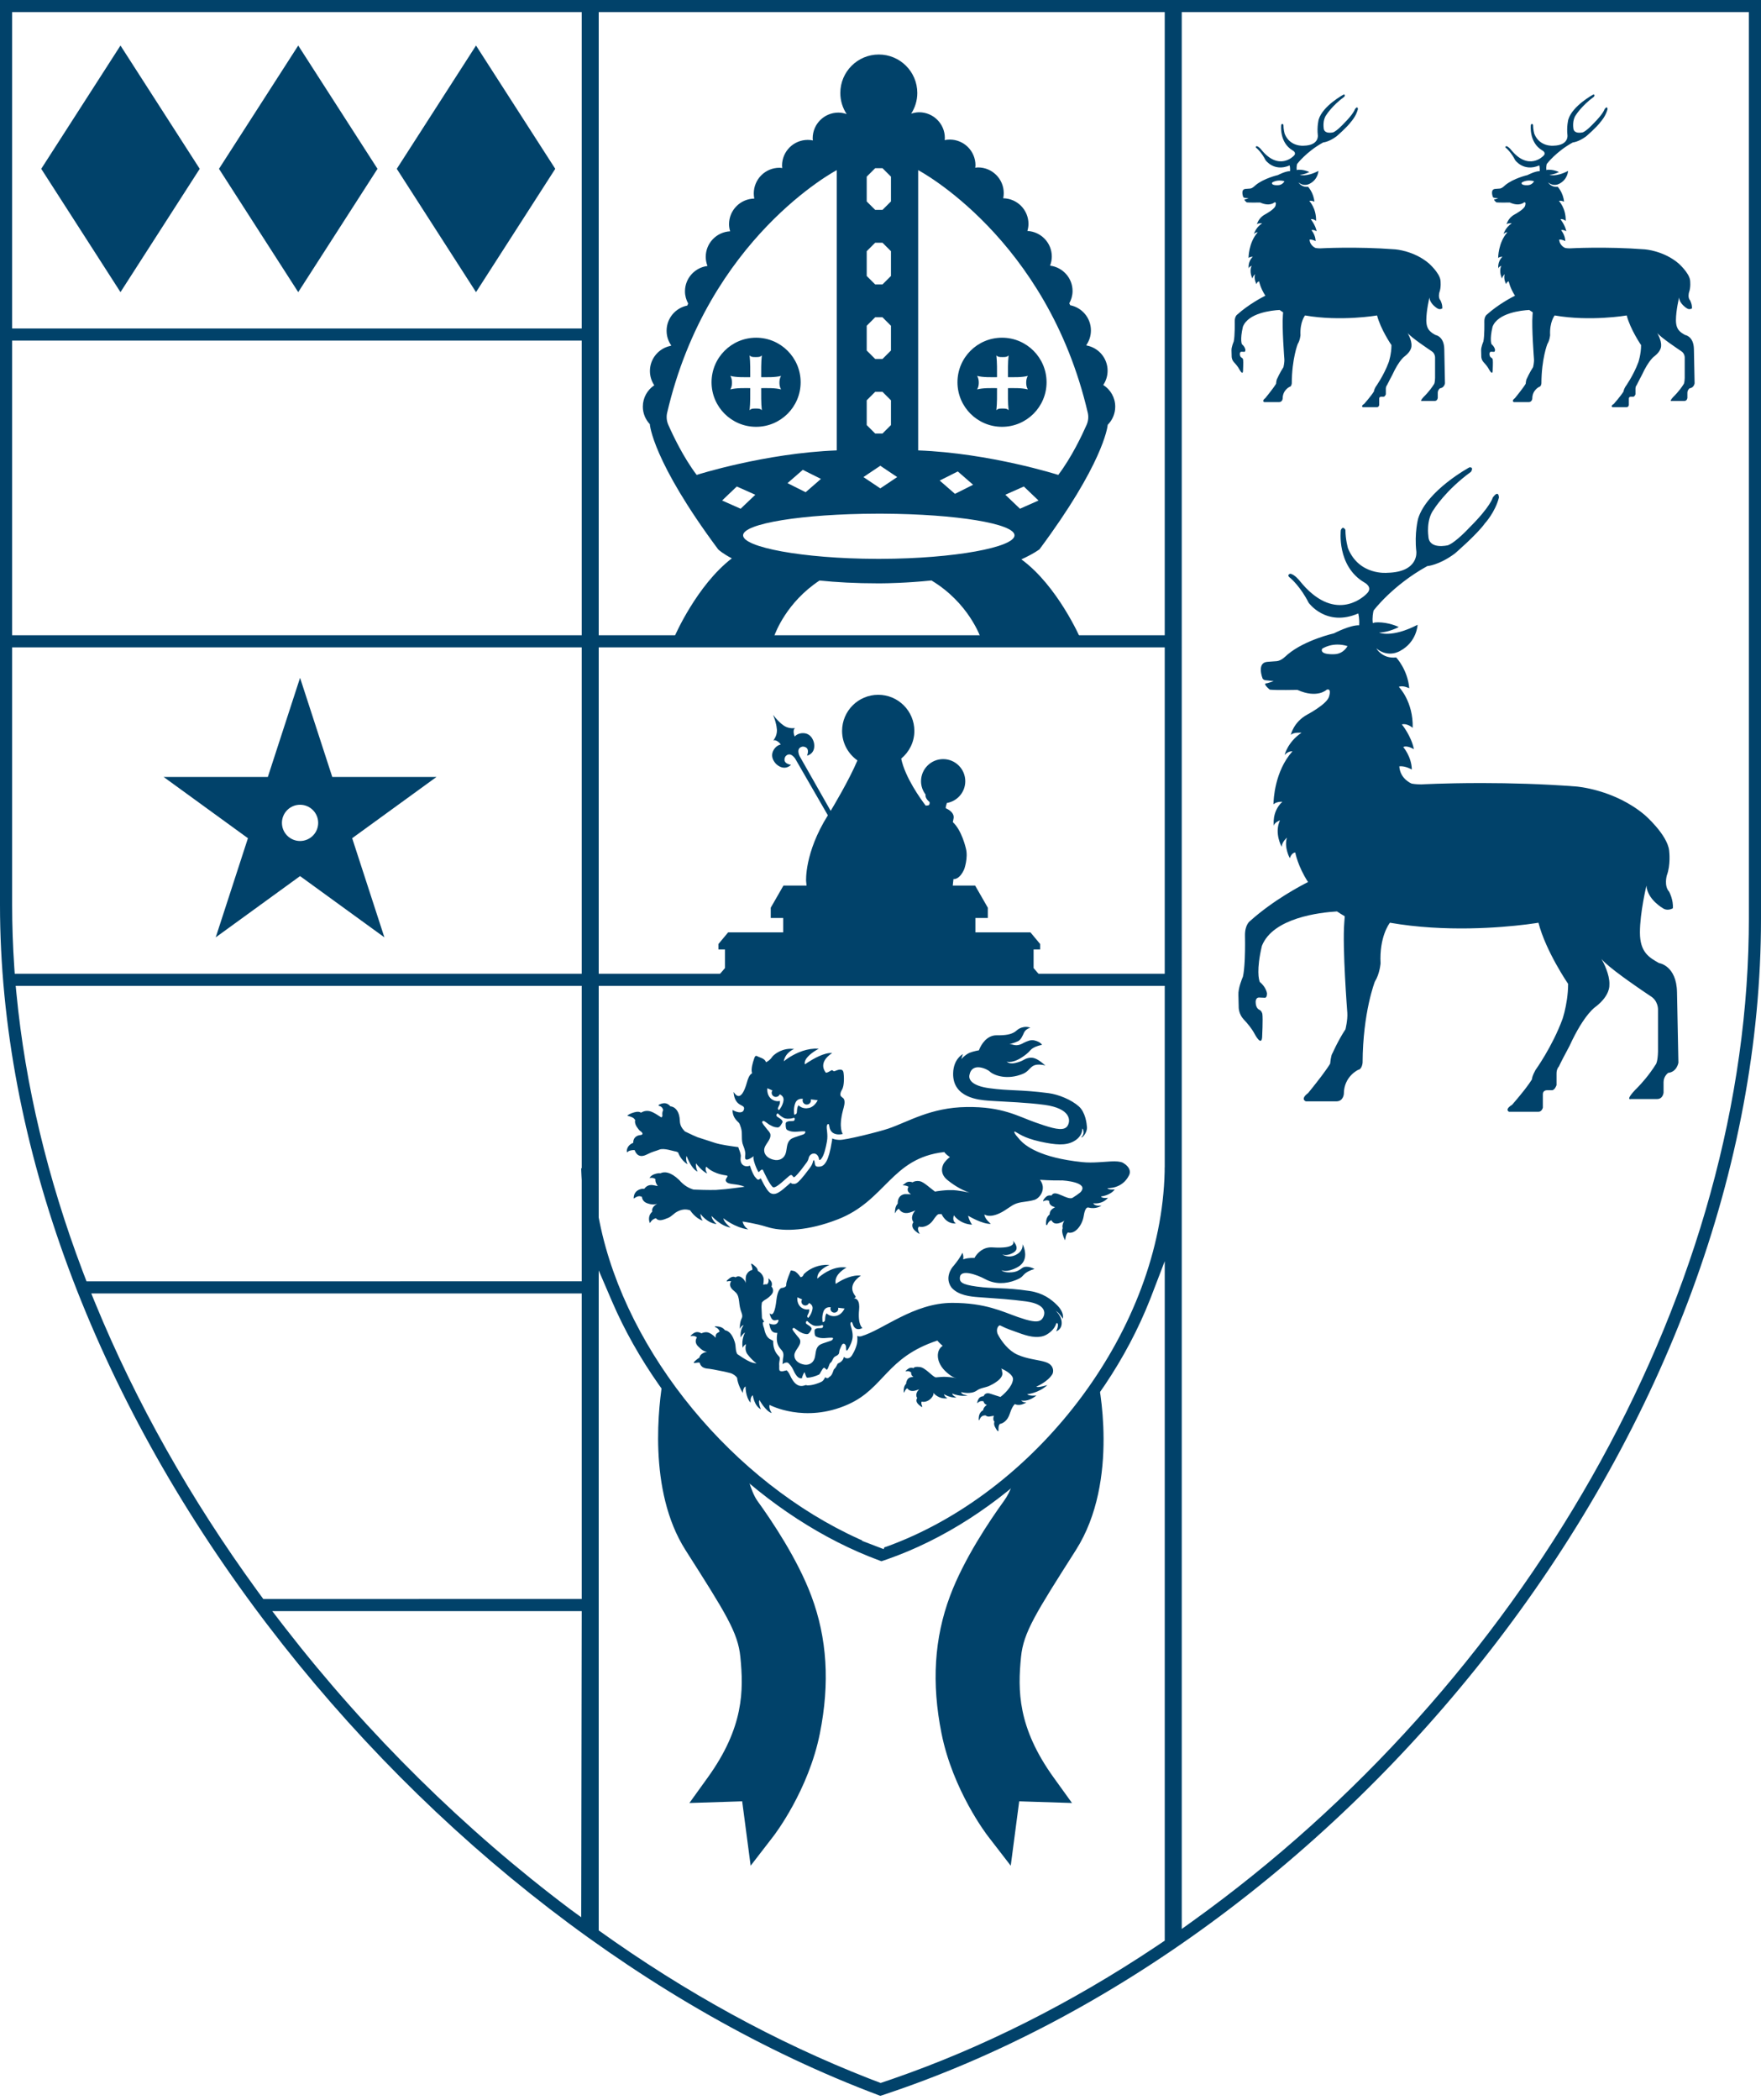
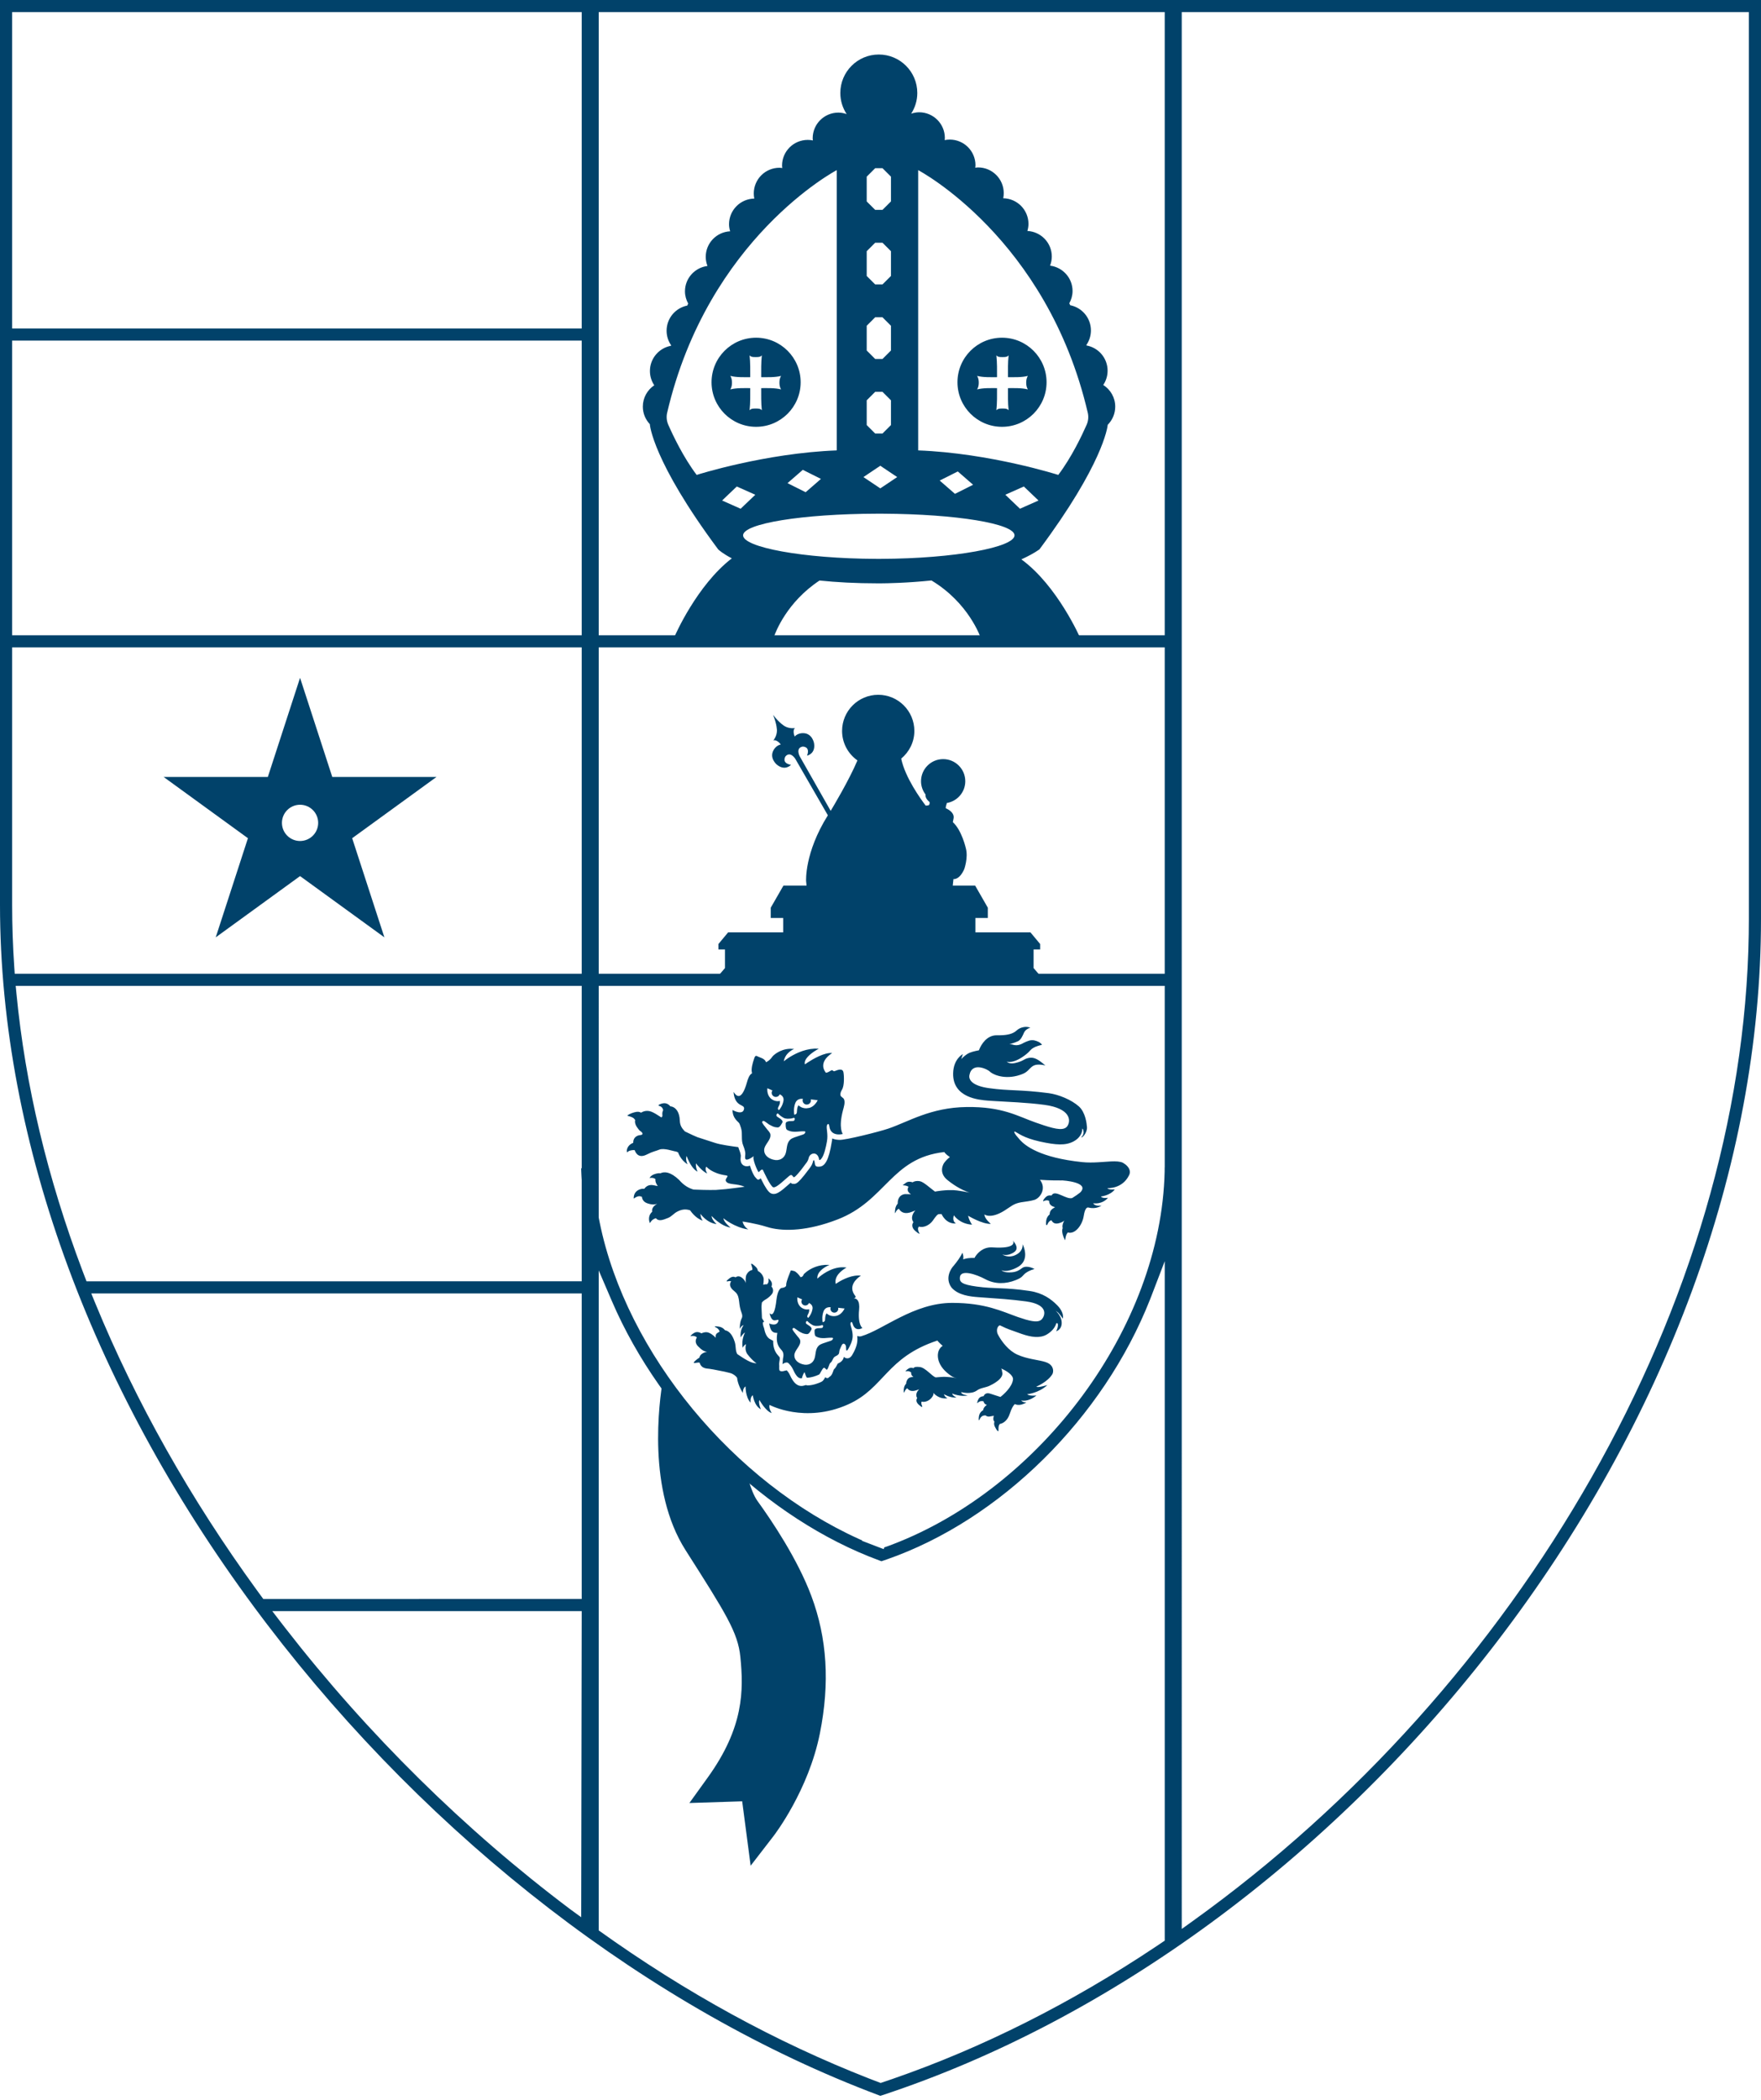
<svg xmlns="http://www.w3.org/2000/svg" width="380px" height="453px" viewBox="0 0 380 453" version="1.1">
  <title>crest</title>
  <g id="Concepts" stroke="none" stroke-width="1" fill="none" fill-rule="evenodd">
    <g id="Lincoln-/-C1-/-course-listing" transform="translate(-530, -120)" fill="#01426A" fill-rule="nonzero">
      <g id="crest" transform="translate(530, 120)">
        <path d="M160.871,316.745 C160.871,316.745 161.875,321.576 163.462,323.766 C166.515,327.981 172.082,336.242 175.075,344.233 C178.486,353.339 179.09,363.036 176.92,373.884 C174.468,386.153 167.192,395.676 166.882,396.076 L161.98,402.427 L160.153,388.535 L148.762,388.899 L152.723,383.398 C160.529,372.565 160.477,364.598 159.756,357.367 C159.233,352.107 156.612,347.988 147.921,334.343 C139.704,321.437 142.135,302.755 143.127,297.089 C143.127,297.089 150.854,309.589 160.871,316.745" id="Path" />
-         <path d="M236.762,296.862 C236.975,297.829 241.745,319.294 232.161,334.345 C223.472,347.992 220.848,352.111 220.325,357.368 C219.607,364.596 219.556,372.564 227.361,383.4 L231.322,388.897 L219.929,388.537 L218.104,402.425 L213.199,396.074 C212.89,395.678 205.617,386.151 203.164,373.882 C200.994,363.04 201.598,353.343 205.009,344.234 C208,336.243 213.569,327.982 216.62,323.767 C218.155,321.649 218.877,319.252 219.18,316.987 C219.18,316.987 232.981,305.138 236.762,296.862" id="Path" />
-         <path d="M25.998,63.015 L8.898,36.414 L25.998,9.82 L43.097,36.414 L25.998,63.015 Z M64.354,63.015 L47.254,36.414 L64.354,9.82 L81.461,36.414 L64.354,63.015 Z M102.718,63.015 L85.618,36.414 L102.718,9.82 L119.818,36.414 L102.718,63.015 Z" id="Shape" />
        <path d="M64.748,181.399 C62.59,181.399 60.838,179.648 60.838,177.491 C60.838,175.331 62.59,173.582 64.748,173.582 C66.909,173.582 68.658,175.331 68.658,177.491 C68.658,179.648 66.909,181.399 64.748,181.399 L64.748,181.399 Z M94.192,167.583 L71.699,167.583 L64.748,146.2 L57.796,167.583 L35.303,167.583 L53.501,180.798 L46.55,202.182 L64.748,188.97 L82.946,202.182 L75.994,180.798 L94.192,167.583 Z" id="Shape" />
        <path d="M224.199,210.16 L223.036,208.808 L223.036,204.792 L224.451,204.792 L224.451,203.623 L222.353,201.103 L210.476,201.103 L210.476,198.005 L213.16,198.005 L213.16,195.788 L210.416,191.009 L205.592,191.009 C205.649,190.543 205.703,190.074 205.745,189.609 C205.745,189.609 207.016,189.87 208.077,187.452 C208.077,187.452 208.952,185 208.429,183.021 C208.429,183.021 207.569,179.1 205.607,177.331 C205.748,176.736 205.79,176.345 205.79,176.345 C205.88,175.036 204.086,174.336 204.086,174.336 C204.029,174.161 204.197,173.585 204.321,173.2 C206.575,172.819 208.294,170.872 208.294,168.511 C208.294,165.873 206.157,163.737 203.521,163.737 C200.882,163.737 198.745,165.873 198.745,168.511 C198.745,169.589 199.115,170.571 199.719,171.37 C199.569,172.251 200.585,172.981 200.585,172.981 C200.672,173.546 200.41,173.678 200.41,173.678 C200.206,173.747 199.978,173.765 199.752,173.768 C198.697,172.386 195.307,167.702 194.466,163.632 C196.188,162.202 197.306,160.072 197.306,157.659 C197.306,153.355 193.816,149.864 189.51,149.864 C185.2,149.864 181.71,153.355 181.71,157.659 C181.71,160.291 183.024,162.607 185.022,164.019 C183.231,168.276 179.649,174.236 179.249,174.897 L172.559,163.118 C172.559,163.118 171.621,161.343 173.181,161.039 C173.181,161.039 174.921,160.931 174.152,162.992 C174.152,162.992 176.03,162.622 175.663,160.321 C175.663,160.321 175.324,158.191 173.343,158.137 C173.343,158.137 172.21,158.059 171.486,158.858 C171.486,158.858 170.915,157.566 171.555,157.041 C171.555,157.041 170.371,157.251 169.31,156.623 C169.31,156.623 168.207,156.007 166.845,154.226 L166.833,154.232 C167.678,156.308 167.651,157.575 167.651,157.575 C167.654,158.804 166.873,159.717 166.873,159.717 C167.651,159.432 168.477,160.58 168.477,160.58 C167.416,160.799 166.912,161.814 166.912,161.814 C165.956,163.548 167.621,164.921 167.621,164.921 C169.418,166.402 170.689,164.972 170.689,164.972 C168.526,164.59 169.496,163.145 169.496,163.145 C170.548,161.955 171.606,163.662 171.606,163.662 L178.642,175.859 C173.548,183.97 173.947,190.068 173.947,190.068 C173.974,190.384 174.007,190.696 174.041,191.009 L169.06,191.009 L166.316,195.788 L166.316,198.005 L169,198.005 L169,201.103 L157.123,201.103 L155.025,203.623 L155.025,204.792 L156.441,204.792 L156.441,208.808 L155.277,210.16 L224.199,210.16 Z" id="Path" />
        <path d="M218.564,267.578 L218.966,268.092 C219.043,268.204 219.113,268.318 219.165,268.421 C219.622,269.346 219.367,269.986 218.014,270.506 C217.115,270.839 216.477,270.654 216.289,270.584 L216.444,270.684 C216.924,270.932 218.16,271.385 219.574,270.455 C220.873,269.605 220.662,268.373 220.662,268.373 L220.832,268.744 C221.21,269.677 221.911,272.137 219.439,273.399 C217.065,274.615 216.097,273.964 216.097,273.964 L216.181,274.056 C216.368,274.22 216.919,274.536 218.339,274.432 C219.424,274.348 220.037,273.904 220.554,273.519 C221.567,272.765 223.235,273.717 223.235,273.717 L222.588,273.925 C222.089,274.114 221.411,274.435 220.963,274.907 L220.533,275.354 C220.269,275.604 219.977,275.79 219.195,276.109 C216.98,276.998 214.663,277.016 212.614,275.913 C210.717,274.895 207.261,273.696 207.129,275.526 C207.044,276.52 207.492,277.058 210.726,277.502 C214.594,278.04 216.71,277.635 222.186,278.458 C225.014,278.881 226.811,280.2 228.155,281.561 C229.167,282.589 229.369,283.482 229.391,283.964 L229.369,284.445 L228.91,283.809 C228.655,283.476 228.352,283.11 228.155,282.982 L227.77,282.718 C227.77,282.718 229.33,283.967 229.071,285.749 C228.909,286.851 227.914,287.155 227.914,287.155 L228.059,286.833 C228.175,286.542 228.315,286.105 228.284,285.734 C228.251,285.199 227.929,285.449 227.929,285.449 L227.787,285.844 C227.567,286.329 227.041,287.172 225.859,287.861 C224.398,288.69 222.544,288.444 220.452,287.717 L217.797,286.765 C217.484,286.643 217.222,286.536 216.994,286.439 L215.79,285.878 C215.595,285.794 214.817,286.473 215.27,287.717 L215.611,288.338 C216.209,289.347 217.577,291.316 219.559,292.199 C220.584,292.657 221.644,292.928 222.633,293.135 L224.482,293.5 C225.326,293.677 226.025,293.872 226.472,294.209 C227.65,295.11 227.16,296.291 227.106,296.375 C226.054,298.114 223.632,299.084 223.632,299.084 C223.893,299.4 226.012,298.745 226.012,298.745 C224.1,300.523 221.648,300.725 221.648,300.725 C222.156,301.187 223.659,300.995 223.659,300.995 C221.756,302.524 220.35,302.068 220.35,302.068 C220.767,302.578 221.483,302.488 221.483,302.488 C219.968,303.455 219,302.852 219,302.852 L218.797,303.058 C218.588,303.315 218.244,303.859 217.9,304.927 C217.434,306.406 216.458,307.024 215.778,307.127 L215.69,307.229 C215.631,307.305 215.574,307.404 215.532,307.556 C215.454,307.808 215.454,308.214 215.46,308.523 C215.466,308.773 215.303,308.773 215.066,308.409 C214.946,308.214 214.795,307.965 214.651,307.67 C214.48,307.316 214.483,306.94 214.588,306.637 L214.501,306.55 C214.313,306.319 214.334,305.942 214.38,305.678 L214.453,305.375 C214.453,305.375 214.441,305.39 213.536,305.54 C213.188,305.597 212.878,305.483 212.644,305.285 L212.49,305.306 C211.969,305.323 211.664,305.632 211.488,305.949 L211.378,306.183 C211.282,306.442 211.183,306.415 211.189,306.063 C211.213,305.591 211.24,304.87 211.892,304.339 C211.985,304.264 212.076,304.213 212.16,304.17 L212.163,304.077 C212.178,303.984 212.202,303.897 212.235,303.828 C212.397,303.482 212.656,303.233 212.959,303.035 C212.785,302.981 212.511,302.87 212.349,302.581 L212.208,302.239 L211.88,302.212 C211.33,302.161 210.882,302.683 210.882,302.683 L210.876,302.56 C210.885,302.431 210.935,302.19 211.132,301.797 C211.417,301.202 212.115,301.157 212.25,301.154 C212.445,300.656 212.917,300.331 213.75,300.629 L215.88,301.316 C216.554,300.8 218.429,299.15 218.591,297.549 C218.688,296.615 217.17,295.651 216.034,295.179 C216.082,295.281 216.163,295.365 216.187,295.476 L216.238,295.864 C216.785,297.36 214.059,298.661 213.473,298.931 C212.647,299.304 211.553,299.367 210.825,299.905 C209.5,300.878 207.42,300.271 207.42,300.271 C207.384,300.848 208.818,300.986 208.818,300.986 C207.42,301.335 205.503,300.638 205.467,300.568 C205.503,301.073 206.425,301.44 206.425,301.44 C205.049,301.563 203.687,300.725 203.687,300.725 C203.844,301.371 204.472,301.596 204.472,301.596 C202.551,301.875 201.445,300.49 201.418,300.418 L201.44,300.637 C201.426,300.813 201.34,301.089 201.043,301.464 C200.544,302.107 199.648,302.518 198.885,302.326 C198.728,302.62 198.858,303.014 198.984,303.284 C199.05,303.434 199.029,303.582 198.686,303.347 L198.217,302.954 C197.589,302.359 197.724,301.845 197.923,301.533 L197.83,301.389 C197.598,300.868 197.794,300.384 198.004,300.064 L198.329,299.676 C198.329,299.676 198.214,299.712 197.791,299.862 C196.754,300.232 196.108,299.938 195.78,299.442 C195.574,299.562 195.421,299.734 195.314,299.913 L195.188,300.181 C195.118,300.377 195.041,300.411 195.015,300.263 L195.008,300.055 C195.014,299.631 195.029,298.973 195.536,298.454 C195.527,298.249 195.576,298.033 195.669,297.844 C195.861,297.336 196.267,296.987 197.111,297.018 C196.886,296.864 196.54,296.54 196.624,296.05 L196.477,295.942 C196.05,295.6 195.377,295.813 195.377,295.813 L195.441,295.703 C195.521,295.596 195.696,295.415 196.074,295.179 C196.444,294.951 196.838,295.017 197.099,295.107 C197.31,294.852 197.616,294.77 198.47,294.858 C199.699,294.984 201.136,296.888 201.911,297.096 L203.162,296.998 C203.346,296.986 203.519,296.977 203.684,296.975 L204.309,296.994 L205.31,297.078 L206.494,297.267 C206.368,297.237 206.23,297.201 206.074,297.174 C205.56,297.066 204.877,296.528 204.352,296.086 C201.716,293.842 202.04,291.075 203.423,290.3 C202.813,289.777 202.404,289.342 202.278,289.15 C191.191,292.809 190.854,299.418 183.004,302.927 C173.642,307.106 166.053,303.029 166.053,303.029 C165.843,303.864 166.537,304.801 166.537,304.801 C165.181,304.384 163.871,301.965 163.871,301.965 C163.594,302.659 164.184,303.978 164.184,303.978 C162.726,303.215 162.446,300.956 162.446,300.956 C161.809,301.335 161.965,302.563 161.965,302.563 C160.82,301.28 160.884,299.045 160.884,299.045 C160.258,299.394 160.291,300.472 160.291,300.472 C159.107,298.526 159.062,297.201 159.062,297.201 L158.902,296.994 C158.685,296.748 158.246,296.348 157.556,296.155 L156.356,295.865 L153.931,295.386 C153.493,295.308 153.181,295.258 153.114,295.254 C152.174,295.179 151.341,295.062 150.987,294.001 L150.959,293.908 C150.668,293.872 150.253,293.938 149.929,294.001 C149.652,294.058 149.622,293.881 149.974,293.557 L150.301,293.273 L150.704,292.974 C150.761,292.929 150.824,292.908 150.884,292.875 L151.056,292.454 C151.522,291.7 152.602,291.57 152.628,291.558 C152.066,291.58 151.455,291.241 150.605,290.369 C149.986,289.717 150.028,289.032 150.379,288.48 L150.268,288.39 C149.76,287.987 148.982,288.218 148.982,288.218 L149.055,288.094 C149.147,287.973 149.352,287.767 149.799,287.494 C150.542,287.053 151.347,287.596 151.347,287.596 C151.786,287.401 152.237,287.296 152.612,287.365 C153.229,287.473 153.989,288.038 154.452,288.552 C154.389,288.197 154.416,287.789 154.773,287.539 L155.287,287.224 C155.19,286.845 154.943,286.589 154.681,286.42 L154.419,286.281 C154.195,286.189 154.174,286.102 154.374,286.086 L154.566,286.088 C155.08,286.121 155.882,286.176 156.441,286.924 C157.196,287.062 157.977,287.66 158.551,289.462 C158.846,290.414 158.644,291.343 159.104,292.076 C159.79,292.544 160.487,293.013 161.274,293.44 L161.47,293.536 C162.458,294.079 163.237,294.058 163.237,294.058 L162.808,293.726 C162.453,293.424 161.913,292.91 161.325,292.151 C160.553,291.153 160.998,289.928 160.998,289.928 C160.448,290.189 160.264,290.715 160.264,290.715 C159.925,288.909 160.763,287.416 160.763,287.416 C160.264,287.654 159.82,288.489 159.82,288.489 C159.636,286.788 160.475,285.821 160.475,285.821 C159.925,285.926 159.636,286.659 159.636,286.659 C159.609,285.037 160.081,284.304 160.081,284.304 C160.325,283.724 159.994,283.144 159.823,282.58 C159.686,282.109 159.621,281.75 159.567,281.346 L159.489,280.687 C159.388,279.923 159.279,279.36 158.835,278.851 L158.434,278.476 C157.337,277.635 157.409,276.902 157.77,276.364 L157.505,276.319 L157.231,276.336 L156.982,276.388 C156.82,276.43 156.67,276.37 156.97,276.088 L157.448,275.697 C158.01,275.288 158.425,275.349 158.711,275.517 L158.786,275.469 C159.802,274.814 160.872,276.268 160.917,276.775 L160.904,275.916 C160.915,275.572 160.953,275.221 161.049,275.021 C161.364,274.348 161.836,274.018 162.335,273.925 L162.353,273.717 C162.338,273.453 162.215,273.074 162.107,272.786 C162.037,272.598 162.121,272.524 162.332,272.641 L162.512,272.765 C162.693,272.906 162.918,273.092 163.144,273.324 C163.381,273.564 163.501,273.855 163.537,274.135 C164.138,274.447 164.634,275.033 164.782,275.727 L164.797,275.976 C164.797,276.346 164.758,276.715 164.7,277.127 C164.98,277.019 165.259,276.989 165.527,277.022 L165.665,276.836 C166.005,276.4 165.794,275.745 165.794,275.745 L165.903,275.803 C166.009,275.878 166.188,276.047 166.423,276.424 C166.666,276.824 166.573,277.25 166.474,277.505 L166.653,277.747 C166.804,278.007 166.865,278.317 166.786,278.65 C166.736,279.066 166.101,279.676 165.607,280.035 L165.275,280.251 C164.869,280.474 164.589,280.711 164.4,280.969 C164.34,281.405 164.301,281.837 164.331,282.231 L164.418,284.256 C164.424,284.472 164.851,284.881 164.863,285.088 C164.869,285.223 164.598,285.163 164.604,285.292 C164.622,285.944 164.851,286.401 164.851,286.401 C165.071,287.452 165.35,288.266 166.009,288.75 L166.846,289.219 C166.807,290.483 167.141,291.514 167.874,292.328 L168.176,292.679 C168.233,292.761 168.256,292.822 168.265,292.902 L168.254,293.236 L168.172,293.737 C168.151,293.839 168.148,293.959 168.13,294.167 L168.151,294.701 L168.14,295.118 C168.144,295.334 168.169,295.568 168.256,295.648 C168.433,295.803 168.733,295.797 168.944,295.767 L169.762,295.573 C170.08,295.912 170.264,296.182 170.453,296.591 C170.633,296.997 170.793,297.312 171.078,297.739 C171.622,298.55 172.244,298.949 172.935,298.949 C173.101,298.949 173.257,298.928 173.413,298.886 L173.909,298.748 C174.026,298.799 174.156,298.829 174.303,298.829 C175.517,298.805 176.752,298.285 177.248,298.054 C177.633,297.862 177.84,297.492 178.075,297.054 C178.169,297.148 178.281,297.233 178.477,297.255 C178.766,297.297 178.907,297.033 178.907,297.033 C179.313,296.834 179.521,296.467 179.671,296.087 L179.941,295.368 C180.182,295.164 180.338,294.933 180.454,294.722 L180.756,294.149 L180.83,294.099 L180.933,294.046 C181.14,293.941 181.456,293.794 181.72,293.473 C181.97,293.187 182.051,292.884 182.087,292.658 C182.312,292.902 182.613,292.986 182.829,292.986 C183.334,292.986 183.643,292.634 183.803,292.403 L183.896,292.259 C184.398,291.427 184.999,290.183 185.014,289.005 C185.023,288.762 185.008,288.354 184.984,288.131 C185.225,288.326 185.733,288.254 185.832,288.224 C190.544,286.866 197.144,281.026 205.476,281.026 C212.647,281.026 216.22,282.877 219.646,284.079 L221.305,284.614 C223.488,285.241 224.363,285.1 224.882,284.478 C225.48,283.751 226.339,281.387 221.411,280.708 C219.844,280.493 218.19,280.328 216.613,280.195 L211.12,279.792 C209.437,279.665 206.78,279.413 205.316,277.71 C203.838,275.679 205.211,273.591 205.809,272.99 C206.527,272.116 207.396,270.941 207.655,270.202 C207.892,270.671 207.913,271.2 207.85,271.65 L208.066,271.569 C209.142,271.242 210.275,271.338 210.275,271.338 L210.457,271.03 C210.885,270.377 212.077,268.922 214.143,269.055 C219.312,269.386 218.764,267.926 218.564,267.578 Z M178.076,272.826 L179.012,272.829 L178.657,272.986 C177.904,273.349 176.227,274.329 176.379,275.794 L176.821,275.403 C177.767,274.624 180.114,272.984 182.675,273.411 L182.385,273.575 C181.676,274.004 179.944,275.245 180.343,276.932 L180.922,276.554 C181.892,275.964 183.924,274.914 185.78,275.157 L185.582,275.285 C184.912,275.748 182.866,277.413 184.56,279.531 C184.812,279.849 184.373,280.021 184.193,280.09 C184.472,280.003 185.398,280.102 185.414,281.835 L185.383,282.475 C185.056,285.795 186.101,286.44 186.101,286.44 L185.739,286.605 C185.303,286.751 184.577,286.823 184.139,285.943 L183.947,285.419 C183.859,285.077 183.571,285.017 183.526,285.503 C183.478,285.99 184.019,286.933 183.995,288.237 C183.977,289.234 183.412,290.349 183,291.037 C182.759,291.436 182.597,291.406 182.585,291.028 L182.556,290.468 C182.527,290.277 182.465,290.095 182.327,289.961 C182.05,289.702 181.822,289.846 181.671,290.089 L181.572,290.286 C181.437,290.613 181.251,290.932 181.151,291.286 L181.057,291.864 C181.032,291.953 180.99,292.04 180.914,292.127 C180.674,292.419 180.355,292.467 180.091,292.665 C179.67,292.99 179.664,293.608 179.192,293.963 C178.876,294.197 178.771,295.279 178.386,295.462 L177.992,295.095 C177.901,295.02 177.836,294.998 177.752,295.047 C177.362,295.255 177.007,296.351 176.724,296.492 C176.024,296.82 175.035,297.153 174.173,297.165 C173.935,297.165 173.665,295.97 173.587,295.985 C173.53,295.997 173.106,296.799 173.061,297.261 C172.64,297.37 172.204,297.216 171.714,296.486 L171.499,296.138 L171.161,295.456 C170.921,294.954 170.686,294.597 170.323,294.212 C170.019,293.9 169.941,293.819 169.469,293.927 C169.205,293.99 169.057,294.14 168.82,294.239 C168.913,294.131 168.913,293.311 168.943,293.134 C169.009,292.773 169.091,292.401 169.039,292.04 C168.988,291.56 168.733,291.301 168.429,290.959 C167.543,289.976 167.519,288.727 167.741,287.507 C166.425,287.525 166.229,286.705 165.968,285.476 L166.46,285.636 C166.934,285.744 167.617,285.767 167.897,285.125 C168.043,284.786 168.007,284.681 167.868,284.673 L167.477,284.749 C166.933,284.869 166.461,284.851 166.052,283.271 L166.187,283.358 C166.452,283.576 167.047,283.821 167.436,281.223 L167.537,280.441 C167.773,278.35 168.352,277.896 168.651,277.804 L168.835,277.785 C168.835,277.785 169.734,277.671 169.653,277.134 C169.568,276.587 170.659,274.021 170.659,274.021 L171.054,274.083 C171.269,274.127 171.517,274.197 171.654,274.301 C172.451,274.91 172.718,275.469 172.718,275.469 L172.908,275.451 C173.073,275.407 173.305,275.268 173.436,274.853 L173.632,274.659 C174.086,274.238 175.318,273.255 177.22,272.924 L178.076,272.826 Z M174.169,284.942 C173.893,284.928 173.871,285.365 173.924,285.455 L174.075,285.598 L174.719,286.025 C174.956,286.225 175.275,286.49 175.069,286.834 L174.749,287.354 C174.616,287.537 174.461,287.697 174.291,287.739 C174.096,287.79 173.814,287.73 173.628,287.699 L173.352,287.623 L173.089,287.522 C172.838,287.401 172.649,287.319 172.424,287.175 L171.479,286.51 C171.146,286.298 170.943,286.594 171.03,286.806 L171.271,287.197 L172.051,288.194 L172.331,288.52 C172.331,288.52 172.624,288.906 172.658,289.072 C172.929,290.304 171.417,291.175 171.411,292.357 C171.406,293.38 172.271,294.034 173.23,294.274 C174.336,294.598 175.396,294.13 175.763,293.027 C176.062,292.125 175.907,291.003 176.651,290.273 C176.781,290.144 176.936,290.048 177.094,289.966 L177.559,289.769 L179.032,289.278 C179.206,289.227 179.379,289.179 179.522,289.072 C179.697,288.94 179.94,288.556 179.545,288.545 C179.015,288.52 178.49,288.599 177.963,288.624 C177.692,288.644 177.418,288.633 177.148,288.604 C176.962,288.582 176.775,288.554 176.589,288.486 C176.406,288.43 176.135,288.328 175.989,288.201 C175.74,287.95 175.777,287.325 175.769,287.017 C175.766,286.623 176.172,286.552 176.479,286.49 L177.035,286.47 C177.139,286.445 177.356,286.47 177.452,286.406 C177.54,286.338 177.748,285.969 177.497,285.828 C177.382,285.78 177.19,285.892 177.069,285.912 C176.897,285.954 176.736,285.974 176.555,285.983 C176.262,286.005 175.974,286.011 175.684,285.94 C175.399,285.864 175.151,285.709 174.906,285.54 L174.497,285.224 L174.288,285.003 C174.25,284.969 174.21,284.945 174.169,284.942 Z M179.26,281.965 L178.834,281.965 C178.434,282.016 177.949,282.211 177.706,282.859 C177.551,283.285 177.461,283.747 177.447,284.235 L177.466,284.855 C177.481,285.031 177.502,285.157 177.514,285.182 L177.647,285.157 C177.926,285.069 178.025,284.886 178.03,284.714 C178.036,284.435 178.078,283.939 178.18,283.64 L178.298,283.377 C178.316,283.346 178.337,283.317 178.366,283.285 C178.597,283.51 179.116,283.891 179.962,283.891 L180.05,283.885 C181.003,283.859 181.632,283.206 181.939,282.778 L182.258,282.23 L182.151,282.23 L180.851,282.081 L180.89,282.284 C180.89,282.752 180.512,283.133 180.041,283.133 C179.573,283.133 179.195,282.752 179.195,282.284 C179.195,282.171 179.218,282.064 179.26,281.965 Z M173.089,280.277 L172.06,279.826 L172.049,280.02 C172.037,280.167 171.992,281.441 173.008,282.09 C173.354,282.315 173.721,282.431 174.099,282.445 C174.271,282.453 174.446,282.431 174.609,282.391 C174.621,282.603 174.587,282.899 174.576,282.941 C174.48,283.307 174.263,283.609 174.206,283.84 C174.138,284.08 174.395,284.269 174.395,284.269 L174.483,284.173 C174.595,284.057 175.148,283.367 175.32,282.371 C175.41,281.87 175.238,281.483 174.81,281.187 L174.567,281.046 C174.443,281.362 174.141,281.588 173.78,281.588 C173.312,281.588 172.931,281.21 172.931,280.742 C172.931,280.567 172.996,280.412 173.089,280.277 Z" id="Shape" />
        <path d="M221.394,221.491 C221.926,221.491 222.341,221.687 222.341,221.687 L222.072,221.766 C221.752,221.886 221.226,222.166 220.949,222.771 C220.691,223.372 220.303,224.27 219.699,224.571 C218.773,225.015 217.706,225.244 217.757,225.238 C217.87,225.218 218.037,225.219 218.211,225.246 L218.473,225.307 C219.356,225.607 220.12,225.4 220.889,224.94 C221.187,224.775 221.68,224.592 222.01,224.477 C222.326,224.354 222.897,224.333 223.218,224.414 C223.889,224.577 224.475,224.829 224.859,225.346 C222.278,225.992 222.656,226.436 221.451,227.392 C218.65,229.618 217.228,228.975 217.228,228.975 L217.363,229.09 C217.593,229.251 218.131,229.502 219.08,229.281 C220.997,228.837 220.763,228.443 222.019,228.182 C223.269,227.941 224.225,228.689 225.578,229.813 C222.211,229.05 222.632,230.831 220.757,231.609 C217.295,233.049 214.583,231.905 213.81,231.319 L213.658,231.186 C213.192,230.669 209.739,228.912 209.186,231.91 C208.993,232.925 209.814,234.214 213.448,234.716 C217.778,235.323 220.135,234.986 226.284,235.788 C228.415,236.068 231.219,237.218 232.818,238.66 C234.227,239.925 234.504,242.361 234.552,243.121 C234.636,244.374 233.452,245.519 233.353,245.32 C233.314,245.248 233.885,244.873 233.819,244.098 C233.782,243.497 233.551,243.437 233.551,243.437 L233.52,243.836 C233.424,244.407 233.052,245.47 231.637,246.213 C229.92,247.105 227.946,247.009 224.348,246.213 C220.796,245.408 219.735,244.419 219.122,244.134 C218.651,243.915 218.886,244.393 219.257,244.886 L220.119,245.9 C221.223,247.098 224.34,249.704 233.521,250.662 C234.72,250.786 235.894,250.758 236.997,250.695 L239.752,250.514 C240.793,250.468 241.667,250.507 242.288,250.791 L242.814,251.136 C243.389,251.582 244.163,252.43 243.628,253.51 C242.141,256.514 238.958,256.274 238.958,256.274 C239.237,256.691 240.557,256.55 240.557,256.55 C239.583,257.872 237.566,258.079 237.566,258.079 C237.846,258.566 239.096,258.358 239.096,258.358 C237.777,259.885 235.898,259.539 235.898,259.539 C236.316,260.302 237.705,260.026 237.705,260.026 C236.88,260.591 235.974,260.62 235.411,260.562 L234.769,260.443 C234.601,260.439 234.232,260.567 233.97,261.666 L233.849,262.3 C233.569,264.147 232.054,266.304 230.434,265.839 C230.347,265.914 230.257,266.019 230.17,266.199 C229.993,266.533 229.89,267.095 229.833,267.506 L229.743,267.374 C229.569,267.037 229.422,266.662 229.313,266.244 C229.229,265.917 229.199,265.659 229.199,265.439 C229.199,265.223 229.244,265.064 229.31,264.923 L229.256,264.545 C229.26,264.034 229.534,263.5 229.683,263.24 C229.569,263.378 229.292,263.589 228.676,263.787 C227.651,264.132 227.167,263.745 226.879,263.192 C226.548,263.296 226.324,263.531 226.178,263.777 L226.055,264.021 C226.016,264.132 225.947,264.277 225.839,264.253 C225.771,264.243 225.732,264.186 225.718,264.073 L225.716,263.859 C225.731,263.36 225.764,262.537 226.5,261.945 C226.488,261.182 226.969,260.756 227.663,260.392 C227.068,260.236 226.32,259.876 226.398,259.037 L226.314,258.995 C225.839,258.749 225.226,259.07 225.217,259.073 L225.103,259.137 L225.103,259.004 L225.153,258.845 C225.219,258.707 225.372,258.479 225.722,258.154 C226.116,257.8 226.599,257.812 226.903,257.869 L227.023,257.695 C227.793,256.643 230.176,258.824 231.375,258.404 C232.045,257.986 232.673,257.559 233.037,257.259 L233.196,257.109 C235.111,254.946 229.262,254.612 229.262,254.612 L228.986,254.617 C228.355,254.626 226.681,254.628 224.408,254.483 C225.884,256.379 224.436,258.44 223.194,258.815 C222.199,259.116 221.364,259.149 220.372,259.323 C218.668,259.617 218.202,260.218 216.727,261.134 C213.709,263.009 212.423,261.948 212.423,261.948 C212.423,262.874 213.814,263.985 213.814,263.985 C211.96,264.078 208.9,262.225 208.9,262.225 C209.18,263.429 209.76,264.159 209.76,264.159 C206.977,263.973 205.841,262.135 205.841,262.135 C205.378,263.523 206.307,263.892 206.307,263.892 C204.08,264.078 203.175,261.861 203.175,261.861 C203.001,261.879 202.832,261.891 202.682,261.879 C202.336,261.837 201.958,262.309 201.281,263.291 C200.614,264.223 199.346,264.883 198.279,264.577 L198.321,264.514 C198.168,264.7 198.081,264.871 198.09,265.088 C198.094,265.252 198.135,265.438 198.21,265.64 L198.453,266.166 L198.096,265.983 L197.471,265.478 C197.071,265.121 196.866,264.757 196.86,264.304 C196.863,264.024 196.981,263.799 197.104,263.628 L196.978,263.411 C196.374,262.213 197.531,261.089 197.531,261.089 L196.818,261.366 C195.31,262 194.387,261.501 193.966,260.717 C193.657,260.867 193.413,261.107 193.254,261.522 L193.119,261.687 C193.119,261.116 193.116,260.302 193.714,259.617 L193.957,259.368 L194.234,259.167 L194.439,259.073 L194.221,259.167 L193.93,259.383 L193.699,259.617 L193.723,259.317 C193.754,258.67 194.096,257.699 195.269,257.561 L196.581,257.592 C196.112,257.307 195.625,256.823 195.983,256.096 L196.046,255.976 C195.736,255.76 195.219,255.664 194.772,255.664 L195.499,255.108 C196.004,254.777 196.569,254.892 196.911,255.018 C197.332,254.765 197.852,254.666 198.495,254.78 C199.328,254.943 200.611,256.186 201.75,257.016 L201.327,257.094 C202.661,256.841 203.755,256.737 204.612,256.705 L205.717,256.706 L206.517,256.778 L207.621,256.943 C208.511,257.094 209.249,257.253 209.249,257.253 L208.794,257.099 C208.017,256.81 206.334,256.068 204.434,254.519 C202.402,252.876 203.629,250.974 203.719,250.848 C204.107,250.304 204.605,249.848 204.969,249.583 C203.98,248.916 203.764,248.49 203.764,248.49 C192.268,249.773 191.189,259.016 180.694,263.045 C174.342,265.5 169.351,265.626 166.148,264.826 L165.441,264.625 C163.091,263.877 160.233,263.478 160.233,263.478 C160.512,264.682 161.486,265.19 161.486,265.19 C158.475,264.772 156.109,262.781 156.109,262.781 C156.157,263.616 157.651,264.784 157.651,264.784 C155.424,264.439 153.561,262.273 153.561,262.273 C153.561,262.828 154.035,263.425 154.351,263.762 L154.628,264.033 C152.449,263.754 151.15,261.81 151.15,261.81 C151.195,262.874 151.658,263.291 151.658,263.291 C150.038,262.805 148.926,261.068 148.926,261.068 C147.925,260.717 147.048,260.867 146.104,261.363 C145.398,261.735 144.926,262.393 144.166,262.699 C142.985,263.177 142.119,263.487 141.518,262.757 L141.428,262.79 C140.673,263.054 140.406,263.547 140.256,263.811 C140.225,263.835 139.874,263.054 140.153,262.222 C140.25,261.933 140.436,261.639 140.733,261.366 C140.58,260.533 141.202,260.008 141.8,259.656 C141.322,259.83 140.691,259.9 139.651,259.536 C138.9,259.26 138.572,258.722 138.512,258.136 L138.122,258.028 C137.806,257.965 137.447,258.103 137.143,258.277 L136.862,258.458 C136.796,258.506 136.757,258.506 136.754,258.506 L136.736,258.385 C136.76,257.893 136.922,257.232 137.53,256.817 C138.131,256.406 138.687,256.379 139.026,256.421 C139.36,255.961 139.964,255.411 141.091,255.664 C141.353,255.727 141.635,255.784 141.939,255.835 C141.68,255.477 141.344,254.877 141.437,254.324 C141.169,254.129 140.827,253.99 140.271,254.075 L140.162,254.069 L140.337,253.831 C140.562,253.591 140.824,253.414 141.115,253.305 C141.686,253.095 142.14,253.02 142.513,253.074 C143.357,252.66 144.689,252.726 146.558,254.519 C147.55,255.664 148.587,256.277 149.66,256.583 L151.803,256.656 C152.821,256.68 153.737,256.684 154.471,256.664 L156.544,256.495 C157.464,256.394 159.173,256.186 160.672,255.979 C158.992,255.222 157.176,255.634 156.677,254.823 C156.284,254.201 157.522,253.642 156.692,253.531 C153.585,253.11 152.437,251.65 152.437,251.65 C151.95,252.137 152.611,253.11 152.611,253.11 C151.499,252.693 150.177,250.923 150.177,250.923 C150.071,251.791 150.525,252.729 150.525,252.729 C149.551,252.242 148.825,250.89 148.449,250.043 L148.157,249.324 L148.067,249.757 C148.031,250.189 148.147,250.597 148.246,250.855 L148.37,251.13 C146.841,250.226 146.318,248.559 146.318,248.559 L145.897,248.385 C145.284,248.328 143.312,247.555 142.275,247.97 C141.488,248.307 140.953,248.319 139.588,249.016 C138.004,249.824 137.28,248.991 136.944,248.072 C136.502,248.03 135.928,248.162 135.69,248.279 L135.303,248.559 L135.248,248.198 C135.36,247.207 136.063,246.732 136.646,246.495 C136.615,245.519 137.233,245.044 137.84,244.889 L138.14,244.837 C138.897,244.77 138.654,244.352 138.378,244.115 L138.242,244.014 C138.04,243.895 137.9,243.732 137.772,243.56 L137.584,243.302 C137.088,242.656 136.947,242.082 137.058,241.574 L137.364,241.935 L136.784,241.235 C136.58,241.066 136.339,240.958 136.112,240.878 L135.455,240.677 C135.411,240.659 135.379,240.64 135.369,240.622 C135.426,240.523 136.075,240.132 136.868,239.925 C137.632,239.718 137.968,239.796 138.317,239.994 C138.909,239.655 139.624,239.459 140.508,239.769 C141.097,239.982 141.8,240.433 142.702,241.018 C142.903,240.958 142.951,240.688 142.939,240.562 C142.87,240.129 142.948,239.754 143.108,239.447 L143.031,239.2 L142.906,238.964 C142.812,238.821 142.674,238.71 142.518,238.634 L142.275,238.549 C142.017,238.495 142.032,238.339 142.383,238.189 C142.759,238.032 143.252,237.891 143.661,237.987 C144.072,238.077 144.427,238.336 144.653,238.627 L145.014,238.697 C145.855,238.955 146.644,239.884 146.696,241.745 C146.735,242.884 147.27,243.485 147.796,244.047 L149.539,244.872 C149.849,245.01 150.169,245.149 150.498,245.287 L154.294,246.516 C155.553,246.934 157.916,247.24 159.31,247.429 L159.475,247.919 C159.686,248.424 159.812,248.868 159.86,249.271 L159.836,249.592 C159.803,249.878 159.776,250.19 159.851,250.53 C159.995,251.154 160.509,251.56 161.15,251.56 C161.315,251.56 161.534,251.539 161.835,251.431 C162.087,252.296 162.501,253.255 162.844,253.758 L163.268,254.242 C163.371,254.344 163.494,254.449 163.578,254.459 C163.755,254.48 164.158,254.165 164.158,254.165 L164.9,255.586 C165.665,256.941 166.099,257.305 166.46,257.443 L166.61,257.49 C166.722,257.517 166.842,257.535 166.965,257.535 C167.562,257.535 168.205,257.149 169.037,256.47 L170.611,255.111 L170.779,255.231 L170.872,255.333 L171.025,255.318 C171.113,255.342 171.197,255.363 171.29,255.363 L171.566,255.338 C171.947,255.253 172.428,254.897 173.57,253.464 L174.629,252.086 C175.077,251.5 175.317,251.1 175.468,250.406 C175.489,250.277 175.591,250.232 175.612,250.232 L175.7,250.366 C175.72,250.41 175.741,250.465 175.76,250.533 L175.843,251.059 C175.875,251.211 175.933,251.39 176.042,251.5 C176.264,251.716 176.766,251.644 176.766,251.644 C177.451,251.644 177.83,251.194 177.968,251.028 C178.476,250.426 178.881,249.355 179.231,247.692 L179.548,245.942 C179.569,245.796 179.584,245.662 179.588,245.558 C180.012,245.768 180.583,245.849 181.151,245.87 C182.497,245.912 189.584,244.146 191.7,243.431 C196.052,241.95 200.804,238.879 208.585,238.78 C216.36,238.678 219.603,240.766 223.45,242.115 L225.238,242.726 C228.005,243.63 229.703,243.914 230.374,242.818 C231.105,241.628 230.951,239.081 225.424,238.318 C221.788,237.818 217.174,237.649 214.226,237.47 L213.204,237.401 C211.323,237.251 205.57,236.819 205.672,231.528 C205.733,228.389 207.767,227.368 207.767,227.368 L207.425,228.437 L207.695,228.168 C208.03,227.849 208.629,227.33 209.198,227.088 C210.045,226.746 211.239,226.544 211.239,226.544 L211.375,226.204 C211.744,225.367 212.886,223.278 215.089,223.309 C216.956,223.335 218.131,223.135 218.996,222.565 L219.404,222.248 C220.036,221.669 220.889,221.491 221.394,221.491 Z M175.758,226.188 L176.681,226.196 L175.951,226.623 C174.968,227.246 173.377,228.454 173.688,229.579 L174.295,229.166 C175.428,228.428 177.903,226.973 179.567,227.139 C176.351,229.245 178.124,231.243 178.124,231.243 L178.148,231.334 C178.166,231.353 178.196,231.369 178.245,231.373 L178.39,231.359 C178.575,231.318 178.885,231.185 179.404,230.868 C179.675,230.702 179.789,231.153 180.075,231.045 C180.478,230.889 180.987,230.682 181.384,230.708 L181.659,230.775 C181.823,230.855 181.946,231.01 182.001,231.276 C182.139,231.967 182.242,234.166 181.683,235.043 C181.545,235.262 181.387,235.617 181.35,235.926 L181.358,236.212 C181.361,236.251 181.373,236.287 181.388,236.326 C181.541,236.66 181.986,236.771 182.133,237.119 C182.419,237.801 182.073,238.829 181.899,239.484 C180.874,243.404 181.872,244.588 181.872,244.588 L181.449,244.667 L181.167,244.69 L180.845,244.69 C180.171,244.653 179.359,244.384 179.047,243.373 L178.936,242.803 C178.919,242.633 178.857,242.51 178.779,242.462 L178.654,242.447 L178.528,242.56 C178.488,242.622 178.451,242.708 178.422,242.821 C178.277,243.395 178.716,244.645 178.446,246.189 C178.229,247.391 177.845,249.205 177.219,249.953 C177.131,250.053 177.051,250.137 176.947,250.182 L176.769,250.217 C176.657,249.238 176.159,248.83 175.657,248.81 L175.357,248.843 C174.966,248.946 174.621,249.274 174.518,249.734 C174.439,250.094 174.336,250.34 174.166,250.606 L172.999,252.165 C172.427,252.893 171.726,253.731 171.396,253.903 L171.239,253.913 L170.952,253.569 C170.911,253.525 170.872,253.49 170.829,253.466 L170.686,253.439 L170.497,253.508 L170.235,253.696 L168.635,255.089 C168.073,255.561 167.53,255.965 167.152,256.079 L166.872,256.1 C166.246,255.931 164.804,252.735 164.618,252.341 L164.464,252.244 L164.249,252.341 L164.02,252.537 L163.71,252.843 C163.439,252.618 162.204,249.713 162.688,249.352 C162.374,249.584 161.855,249.94 161.438,250.074 L161.15,250.128 C160.976,250.128 160.847,250.051 160.801,249.854 C160.722,249.53 160.861,249.049 160.825,248.7 C160.765,248.142 160.584,247.601 160.374,247.084 C159.851,245.843 160.29,244.582 159.908,243.326 C159.469,241.896 159.46,242.286 158.895,241.626 C158.321,240.953 158.093,240.337 158.06,239.418 L158.33,239.557 C158.662,239.715 159.241,239.949 159.728,239.928 L160.071,239.86 C160.282,239.776 160.448,239.607 160.527,239.312 C160.891,238.012 158.598,239.015 158.291,235.581 C158.279,235.464 158.393,235.689 158.592,235.924 C158.77,236.139 159.017,236.371 159.309,236.402 L159.49,236.395 C159.925,236.315 160.441,235.757 160.976,234.131 L161.206,233.367 C161.351,232.844 161.675,231.787 162.282,231.514 C162.213,231.222 162.171,230.919 162.198,230.609 C162.232,230.105 162.348,229.588 162.493,229.089 L162.727,228.356 C162.816,228.097 162.922,227.752 163.166,227.742 L163.376,227.803 C164.04,228.173 164.999,228.26 165.3,229.116 C165.717,228.922 166.054,228.654 166.347,228.331 L166.754,227.806 C166.754,227.806 168.147,226.278 170.529,226.216 L171.359,226.253 L171.051,226.404 C170.492,226.71 169.347,227.5 169.138,228.915 L169.66,228.513 C170.556,227.868 172.519,226.636 174.863,226.278 L175.758,226.188 Z M167.833,240.181 C167.539,240.166 167.515,240.631 167.572,240.727 L167.732,240.879 L168.419,241.334 C168.672,241.547 169.011,241.83 168.792,242.196 L168.451,242.751 C168.31,242.945 168.144,243.116 167.963,243.161 L167.731,243.181 L167.256,243.119 C167.055,243.071 166.866,243.013 166.682,242.929 L165.973,242.56 L165.327,242.093 C165.23,242.023 165.119,241.947 164.966,241.851 L164.771,241.776 L164.618,241.8 C164.488,241.863 164.432,242.031 164.488,242.166 L164.744,242.584 L165.575,243.645 L165.874,243.993 C165.874,243.993 166.186,244.404 166.222,244.582 C166.511,245.894 164.9,246.823 164.894,248.082 C164.888,249.172 165.811,249.869 166.833,250.124 L167.332,250.221 L167.814,250.218 L168.266,250.117 C168.843,249.918 169.308,249.468 169.531,248.797 C169.85,247.835 169.685,246.64 170.478,245.861 C170.616,245.723 170.782,245.621 170.95,245.534 L171.446,245.324 L173.015,244.801 C173.201,244.747 173.384,244.696 173.538,244.582 C173.724,244.44 173.983,244.032 173.562,244.02 C172.997,243.993 172.438,244.077 171.876,244.104 L171.441,244.113 L171.007,244.083 C170.809,244.059 170.61,244.029 170.412,243.957 C170.217,243.897 169.928,243.789 169.772,243.653 C169.507,243.386 169.546,242.719 169.537,242.392 C169.534,241.971 169.967,241.896 170.295,241.83 L170.887,241.809 C170.998,241.782 171.23,241.809 171.332,241.74 C171.425,241.668 171.647,241.274 171.38,241.124 L171.235,241.12 L170.923,241.214 C170.74,241.259 170.568,241.28 170.376,241.289 L169.911,241.304 L169.447,241.244 C169.144,241.163 168.879,240.998 168.618,240.817 L168.182,240.481 L167.96,240.245 C167.919,240.209 167.876,240.184 167.833,240.181 Z M173.258,237.008 L172.804,237.008 C172.378,237.062 171.861,237.27 171.602,237.96 C171.437,238.414 171.341,238.907 171.326,239.427 L171.346,240.088 C171.363,240.274 171.384,240.409 171.398,240.436 L171.539,240.409 C171.837,240.316 171.942,240.12 171.948,239.937 L172.019,239.165 C172.042,239.028 172.071,238.899 172.107,238.793 L172.233,238.512 C172.252,238.479 172.274,238.448 172.305,238.414 C172.552,238.654 173.105,239.06 174.007,239.06 L174.668,238.964 C175.545,238.705 176.078,237.96 176.269,237.637 L176.453,237.291 L176.339,237.291 L174.953,237.131 L174.995,237.348 C174.995,237.747 174.738,238.086 174.378,238.206 L174.091,238.252 C173.592,238.252 173.189,237.846 173.189,237.348 C173.189,237.227 173.213,237.113 173.258,237.008 Z M166.682,235.209 L165.585,234.728 L165.573,234.935 C165.561,235.092 165.513,236.449 166.595,237.14 C166.965,237.381 167.355,237.504 167.758,237.519 L168.034,237.509 L168.302,237.462 L168.284,237.926 C168.277,237.988 168.27,238.033 168.266,238.048 C168.164,238.438 167.933,238.76 167.872,239.006 C167.8,239.261 168.074,239.463 168.074,239.463 L168.167,239.36 C168.287,239.237 168.876,238.501 169.06,237.441 C169.156,236.906 168.972,236.494 168.516,236.179 L168.257,236.029 C168.158,236.281 167.952,236.479 167.693,236.563 L167.419,236.606 C166.92,236.606 166.514,236.203 166.514,235.704 C166.514,235.518 166.583,235.353 166.682,235.209 Z" id="Shape" />
-         <path d="M317.073,100.81 C318.122,100.711 317.422,101.762 317.422,101.762 C311.919,105.77 309.388,109.894 309.388,109.894 C307.687,112.168 308.225,115.653 308.225,115.653 C308.324,118.651 312.472,117.603 312.472,117.603 C314.224,116.903 317.025,113.854 317.025,113.854 C321.693,109.221 322.113,107.326 322.113,107.326 C323.369,105.607 323.443,107.123 323.448,107.308 L323.448,107.326 C322.606,110.558 320.427,112.874 320.427,112.874 C318.741,115.26 313.924,119.402 313.924,119.402 C310.473,121.95 308,122.1 308,122.1 C300.501,126.222 296.402,131.686 296.402,131.686 L296.384,131.758 C296.314,132.055 296.067,133.224 296.233,134.399 C296.363,134.354 296.501,134.312 296.657,134.273 C296.657,134.273 298.989,133.949 301.839,135.246 C301.839,135.246 299.798,136.361 297.598,136.46 C297.598,136.46 300.273,137.662 305.896,134.763 C305.896,134.763 305.77,138.452 302.121,140.402 C302.121,140.402 299.6,142.006 297,139.858 C297,139.858 298.277,142.159 301.277,141.807 C301.277,141.807 303.75,144.406 304.099,148.453 C304.099,148.453 302.698,147.753 301.848,148.155 C301.848,148.155 304.991,151.295 304.838,156.991 L304.809,156.966 C304.622,156.81 303.541,155.965 302.5,156.251 C302.5,156.251 304.55,158.748 305.097,161.596 C305.097,161.596 303.621,160.695 302.8,161.136 C302.8,161.136 304.601,163.191 304.652,165.988 C304.652,165.988 303.245,165.144 301.95,165.294 C302.121,168.049 304.613,169.019 304.613,169.019 C304.613,169.019 305.481,169.193 306.68,169.193 C306.68,169.193 311.666,168.912 319.136,168.901 L319.945,168.901 C325.678,168.907 332.758,169.078 340.128,169.644 C340.128,169.644 348.375,170.242 354.975,175.842 C354.975,175.842 359.775,180.038 360.175,183.436 L360.179,183.468 C360.218,183.797 360.52,186.58 359.676,188.832 C359.676,188.832 359.027,191.082 360.175,192.331 C360.175,192.331 361.151,194.131 360.974,195.93 C359.7,196.579 358.873,195.93 358.873,195.93 C358.873,195.93 355.477,194.032 355.276,191.031 C355.276,191.031 353.875,196.829 353.875,201.128 C353.875,205.424 355.874,206.523 357.975,207.722 C357.975,207.722 361.774,208.224 361.876,214.022 C361.972,219.63 362.163,228.608 362.176,229.182 L362.176,229.211 C362.176,229.211 361.876,231.211 359.976,231.41 C359.976,231.41 358.975,232.11 358.975,233.41 L358.975,235.658 C358.975,235.658 358.873,237.057 357.575,237.057 L351.925,237.057 C351.925,237.057 351.897,237.066 351.856,237.073 L351.812,237.079 C351.553,237.107 351.065,236.989 352.874,235.057 C352.874,235.057 352.975,234.963 353.154,234.785 L353.302,234.636 C354.086,233.841 355.814,231.969 357.374,229.463 C357.374,229.463 357.725,228.862 357.776,226.813 L357.776,217.717 C357.776,217.717 357.824,215.869 356.174,214.869 C356.174,214.869 353.833,213.32 351.332,211.532 L350.794,211.146 C350.704,211.081 350.615,211.016 350.525,210.951 L349.989,210.559 C348.034,209.12 346.221,207.678 345.608,206.869 L345.555,206.795 L345.586,206.849 C346.047,207.67 347.349,210.185 347.29,212.295 L347.278,212.519 C347.278,212.519 347.477,214.67 344.426,217.068 C344.426,217.068 341.925,218.519 338.677,225.612 C338.677,225.612 337.989,226.879 337.307,228.197 L337.104,228.593 C337.037,228.724 336.97,228.855 336.905,228.984 L336.715,229.364 C336.592,229.612 336.478,229.848 336.377,230.061 L336.356,230.082 C336.26,230.183 335.878,230.642 335.878,231.56 L335.878,234.059 C335.878,234.059 335.527,235.159 334.878,235.159 L333.769,235.159 C333.681,235.162 332.927,235.209 332.927,236.009 L332.927,238.908 C332.927,238.908 332.729,239.806 331.977,239.806 L325.627,239.806 C325.627,239.806 324.578,239.356 326.279,238.307 C326.279,238.307 327.598,236.814 328.857,235.21 L329.157,234.823 C329.702,234.113 330.215,233.403 330.577,232.81 L330.576,232.778 C330.579,232.643 330.638,232.062 331.328,230.812 C331.328,230.812 334.977,225.765 337.177,219.769 C337.177,219.769 337.338,219.293 337.542,218.495 L337.625,218.158 C337.967,216.747 338.379,214.56 338.379,212.219 C338.379,212.219 333.576,205.225 331.977,199.028 C331.977,199.028 331.123,199.174 329.614,199.367 L329.206,199.418 C323.919,200.068 311.854,201.107 299.93,199.028 L299.918,199.043 C299.737,199.276 297.62,202.128 297.907,207.797 C297.907,207.797 297.73,210.071 296.681,211.72 C296.681,211.72 294.082,218.318 294.03,229.211 C294.03,229.211 293.931,230.611 293.081,230.761 C293.081,230.761 289.982,232.161 289.982,235.958 C289.982,235.958 289.883,237.556 288.383,237.556 L281.783,237.556 C281.783,237.556 280.482,237.109 282.282,235.757 C282.282,235.757 283.68,234.053 285.007,232.304 L285.312,231.901 C286.016,230.961 286.666,230.045 287.034,229.412 C287.034,229.412 287.181,227.612 287.533,227.165 C287.533,227.165 287.766,226.643 288.15,225.87 L288.323,225.525 C288.839,224.506 289.558,223.175 290.331,222.016 C290.331,222.016 290.833,220.018 290.733,218.468 C290.733,218.468 289.63,204.273 290.081,198.977 L290.18,197.628 C289.591,197.297 289.035,196.949 288.506,196.591 C284.849,196.808 274.708,197.946 272.301,204.018 C271.065,209.266 271.662,211.322 271.819,211.733 L271.837,211.778 C271.847,211.802 271.853,211.813 271.853,211.813 C273.092,212.814 273.359,214.018 273.394,214.204 L273.398,214.229 C273.422,215.145 273.052,215.209 272.969,215.211 L272.953,215.211 L271.754,215.163 C270.912,215.103 270.955,216.124 270.955,216.124 C270.955,217.391 271.609,217.745 271.734,217.801 L271.754,217.81 C272.283,218.038 272.4,218.711 272.4,218.711 C272.553,219.711 272.352,223.71 272.352,223.71 C272.202,225.855 270.702,222.959 270.702,222.959 C270.053,221.76 269.178,220.736 268.352,219.859 C267.342,218.786 267.3,217.416 267.3,217.416 L267.231,214.637 C267.136,213.198 268.057,211.007 268.189,210.702 L268.205,210.666 C268.404,209.8 268.52,208.534 268.586,207.23 L268.61,206.708 C268.653,205.663 268.667,204.625 268.669,203.78 L268.669,203.374 C268.667,202.599 268.656,202.047 268.653,201.906 L268.652,201.87 C268.589,199.37 269.788,198.622 269.788,198.622 C274.82,194.116 280.761,191.004 282.255,190.253 C280.013,186.798 279.502,183.884 279.502,183.884 L279.484,183.884 C279.368,183.887 278.712,183.959 278.327,185.106 C278.327,185.106 277.044,182.829 277.696,180.678 C277.696,180.678 276.62,181.601 276.569,182.649 C276.569,182.649 274.901,179.738 276.202,176.938 C276.202,176.938 274.931,177.401 274.883,178.149 C274.883,178.149 274.351,175.142 276.701,172.94 C276.701,172.94 275.502,172.84 274.801,173.489 L274.802,173.399 C274.813,172.579 275.023,166.385 278.892,162.053 C278.892,162.053 278.002,161.947 277.2,162.846 C277.2,162.846 277.849,160.049 280.851,158.048 C280.851,158.048 279.039,157.886 278.537,158.538 C278.537,158.538 279.075,155.756 282.126,154.11 C282.126,154.11 286.201,151.953 286.751,150.354 C286.751,150.354 287.448,148.405 286.3,148.753 C286.3,148.753 284.299,150.751 279.95,148.804 C279.95,148.804 275.351,148.903 274.002,148.753 C274.002,148.753 272.301,147.38 273.35,147.38 C273.35,147.38 273.509,147.363 274.182,147.143 L274.48,147.044 C274.589,147.007 274.708,146.966 274.838,146.921 C274.609,146.9 274.143,146.845 273.212,146.734 C272.689,146.746 272.451,146.356 272.451,146.356 C272.451,146.356 271.102,142.958 273.452,142.757 L275.538,142.604 C276.617,142.462 277.395,141.546 277.93,141.104 C281.666,138.004 287.851,136.61 287.851,136.61 C287.851,136.61 291.326,134.79 293.282,134.874 C293.399,133.498 293.096,132.317 293.096,132.317 C286.147,135.315 282.375,129.995 282.375,129.995 C280.677,126.597 278.528,124.75 278.528,124.75 C277.428,123.999 278.426,123.749 278.426,123.749 C279.376,123.9 280.428,125.249 280.428,125.249 C287.773,134.404 293.952,128.993 294.78,128.191 L294.857,128.115 C294.861,128.111 294.865,128.107 294.867,128.105 L294.875,128.096 C296.426,126.672 294.427,125.648 294.427,125.648 C288.377,122.1 289.327,114.355 289.327,114.355 C289.802,113.256 290.325,114.304 290.325,114.304 C290.325,116.353 290.875,118.252 290.875,118.252 C293.276,124.2 299.377,123.548 299.377,123.548 C306.224,123.398 305.626,118.952 305.626,118.952 C305.175,115.004 306.013,111.862 306.013,111.862 C307.889,105.77 317.073,100.81 317.073,100.81 Z M290.776,139.356 C287.494,138.368 285.294,139.939 285.294,139.939 C284.707,141.333 287.989,141.107 287.989,141.107 C289.967,141.017 290.776,139.356 290.776,139.356 Z M275.814,39.944 C275.814,39.944 274.224,40.056 274.506,39.38 C274.506,39.38 275.573,38.617 277.166,39.094 C277.166,39.094 276.772,39.902 275.814,39.944 Z M309.763,72.26 C308.748,71.677 307.777,71.146 307.777,69.061 C307.777,66.976 308.456,64.164 308.456,64.164 C308.552,65.618 310.202,66.54 310.202,66.54 C310.202,66.54 310.602,66.856 311.221,66.54 C311.305,65.669 310.833,64.795 310.833,64.795 C310.274,64.188 310.59,63.097 310.59,63.097 C311.026,61.935 310.833,60.478 310.833,60.478 C310.638,58.832 308.312,56.795 308.312,56.795 C305.108,54.079 301.108,53.788 301.108,53.788 C292.593,53.133 284.881,53.571 284.881,53.571 C284.298,53.571 283.877,53.484 283.877,53.484 C283.877,53.484 282.669,53.016 282.585,51.679 C283.216,51.607 283.898,52.015 283.898,52.015 C283.874,50.657 283,49.663 283,49.663 C283.397,49.447 284.115,49.885 284.115,49.885 C283.847,48.503 282.853,47.29 282.853,47.29 C283.409,47.139 283.989,47.65 283.989,47.65 C284.061,44.886 282.537,43.363 282.537,43.363 C282.952,43.171 283.628,43.51 283.628,43.51 C283.46,41.546 282.26,40.284 282.26,40.284 C280.806,40.455 280.187,39.338 280.187,39.338 C281.446,40.383 282.669,39.602 282.669,39.602 C284.439,38.659 284.503,36.868 284.503,36.868 C281.774,38.271 280.475,37.691 280.475,37.691 C281.542,37.643 282.534,37.102 282.534,37.102 C281.151,36.472 280.018,36.628 280.018,36.628 C279.94,36.649 279.883,36.673 279.817,36.694 C279.724,36.033 279.895,35.375 279.895,35.375 C279.895,35.375 281.885,32.725 285.521,30.725 C285.521,30.725 286.721,30.653 288.395,29.415 C288.395,29.415 290.733,27.408 291.55,26.248 C291.55,26.248 292.605,25.125 293.017,23.557 C293.017,23.557 293.017,22.67 292.368,23.557 C292.368,23.557 292.163,24.479 289.9,26.726 C289.9,26.726 288.542,28.204 287.691,28.544 C287.691,28.544 285.678,29.051 285.63,27.597 C285.63,27.597 285.371,25.906 286.195,24.803 C286.195,24.803 287.424,22.803 290.093,20.856 C290.093,20.856 290.432,20.348 289.921,20.396 C289.921,20.396 285.467,22.803 284.557,25.759 C284.557,25.759 284.151,27.282 284.37,29.195 C284.37,29.195 284.659,31.355 281.338,31.428 C281.338,31.428 278.38,31.743 277.214,28.859 C277.214,28.859 276.947,27.937 276.947,26.942 C276.947,26.942 276.691,26.432 276.463,26.966 C276.463,26.966 276,30.725 278.936,32.446 C278.936,32.446 279.907,32.942 279.156,33.633 C279.156,33.633 275.979,37.027 272.144,32.251 C272.144,32.251 271.636,31.599 271.176,31.524 C271.176,31.524 270.689,31.647 271.224,32.01 C271.224,32.01 272.267,32.906 273.091,34.555 C273.091,34.555 274.921,37.136 278.29,35.681 C278.29,35.681 278.431,36.255 278.374,36.922 C277.428,36.883 275.748,37.763 275.748,37.763 C275.748,37.763 272.745,38.442 270.933,39.944 C270.674,40.158 270.299,40.602 269.773,40.671 L268.76,40.747 C267.621,40.843 268.276,42.492 268.276,42.492 C268.276,42.492 268.39,42.681 268.646,42.675 C269.097,42.729 269.322,42.756 269.433,42.765 C268.838,42.976 268.712,42.988 268.712,42.988 C268.204,42.988 269.027,43.655 269.027,43.655 C269.683,43.727 271.916,43.679 271.916,43.679 C274.025,44.625 274.996,43.655 274.996,43.655 C275.552,43.486 275.213,44.43 275.213,44.43 C274.945,45.205 272.971,46.253 272.971,46.253 C271.492,47.052 271.23,48.401 271.23,48.401 C271.471,48.086 272.351,48.164 272.351,48.164 C270.897,49.134 270.581,50.492 270.581,50.492 C270.969,50.053 271.399,50.104 271.399,50.104 C269.388,52.361 269.418,55.653 269.418,55.653 C269.755,55.341 270.338,55.389 270.338,55.389 C269.199,56.455 269.454,57.915 269.454,57.915 C269.481,57.552 270.094,57.326 270.094,57.326 C269.466,58.684 270.275,60.096 270.275,60.096 C270.299,59.589 270.819,59.144 270.819,59.144 C270.503,60.183 271.125,61.289 271.125,61.289 C271.333,60.676 271.696,60.697 271.696,60.697 C271.696,60.697 271.961,62.109 273.046,63.782 C272.336,64.134 269.436,65.648 266.984,67.847 C266.984,67.847 266.404,68.211 266.434,69.421 C266.434,69.421 266.506,72.428 266.214,73.687 C266.214,73.687 265.694,74.865 265.742,75.616 L265.778,76.965 C265.778,76.965 265.797,77.629 266.289,78.148 C266.689,78.575 267.113,79.071 267.428,79.653 C267.428,79.653 268.156,81.059 268.228,80.014 C268.228,80.014 268.324,78.076 268.252,77.593 C268.252,77.593 268.195,77.265 267.936,77.154 C267.936,77.154 267.549,77.016 267.549,76.337 C267.549,76.337 267.531,75.841 267.936,75.868 L268.519,75.895 C268.519,75.895 268.748,75.916 268.736,75.418 C268.736,75.418 268.64,74.775 267.988,74.246 C267.988,74.246 267.525,73.351 268.204,70.464 C269.385,67.481 274.407,66.952 276.123,66.859 C276.376,67.027 276.598,67.207 276.878,67.363 L276.83,68.018 C276.61,70.59 277.145,77.472 277.145,77.472 C277.193,78.226 276.95,79.194 276.95,79.194 C276.222,80.284 275.591,81.69 275.591,81.69 C275.423,81.91 275.351,82.784 275.351,82.784 C274.816,83.703 273.046,85.863 273.046,85.863 C272.174,86.515 272.805,86.734 272.805,86.734 L276.003,86.734 C276.733,86.734 276.781,85.959 276.781,85.959 C276.781,84.118 278.284,83.439 278.284,83.439 C278.696,83.364 278.747,82.688 278.747,82.688 C278.768,77.4 280.03,74.201 280.03,74.201 C280.541,73.402 280.625,72.299 280.625,72.299 C280.478,69.424 281.608,68.042 281.608,68.042 C289.32,69.388 297.153,68.042 297.153,68.042 C297.928,71.05 300.257,74.441 300.257,74.441 C300.257,76.382 299.674,78.103 299.674,78.103 C298.607,81.011 296.84,83.46 296.84,83.46 C296.449,84.166 296.476,84.43 296.476,84.43 C295.869,85.424 294.387,87.098 294.387,87.098 C293.564,87.605 294.075,87.825 294.075,87.825 L297.153,87.825 C297.516,87.825 297.612,87.389 297.612,87.389 L297.612,85.983 C297.612,85.572 298.027,85.572 298.027,85.572 L298.559,85.572 C298.875,85.572 299.046,85.037 299.046,85.037 L299.046,83.823 C299.046,83.316 299.289,83.096 299.289,83.096 C299.653,82.321 300.404,80.939 300.404,80.939 C301.979,77.496 303.193,76.796 303.193,76.796 C304.672,75.631 304.576,74.588 304.576,74.588 C304.672,73.327 303.677,71.704 303.677,71.704 C304.017,72.504 308.892,75.727 308.892,75.727 C309.691,76.214 309.667,77.109 309.667,77.109 L309.667,81.522 C309.643,82.516 309.475,82.808 309.475,82.808 C308.456,84.445 307.293,85.521 307.293,85.521 C306.199,86.686 306.83,86.491 306.83,86.491 L309.571,86.491 C310.202,86.491 310.25,85.815 310.25,85.815 L310.25,84.721 C310.25,84.091 310.734,83.754 310.734,83.754 C311.657,83.655 311.804,82.688 311.804,82.688 C311.804,82.688 311.705,78.127 311.657,75.315 C311.609,72.504 309.763,72.26 309.763,72.26 Z M329.682,39.944 C329.682,39.944 328.092,40.056 328.374,39.38 C328.374,39.38 329.441,38.617 331.034,39.094 C331.034,39.094 330.64,39.902 329.682,39.944 Z M365.525,75.315 C365.477,72.504 363.634,72.26 363.634,72.26 C362.615,71.677 361.645,71.146 361.645,69.061 C361.645,66.976 362.324,64.164 362.324,64.164 C362.42,65.618 364.07,66.54 364.07,66.54 C364.07,66.54 364.47,66.856 365.089,66.54 C365.173,65.669 364.701,64.795 364.701,64.795 C364.142,64.188 364.458,63.097 364.458,63.097 C364.894,61.935 364.701,60.478 364.701,60.478 C364.506,58.832 362.18,56.795 362.18,56.795 C358.979,54.079 354.975,53.788 354.975,53.788 C346.461,53.133 338.749,53.571 338.749,53.571 C338.166,53.571 337.745,53.484 337.745,53.484 C337.745,53.484 336.537,53.016 336.453,51.679 C337.084,51.607 337.766,52.015 337.766,52.015 C337.742,50.657 336.868,49.663 336.868,49.663 C337.264,49.447 337.983,49.885 337.983,49.885 C337.715,48.503 336.72,47.29 336.72,47.29 C337.276,47.139 337.856,47.65 337.856,47.65 C337.929,44.886 336.405,43.363 336.405,43.363 C336.819,43.171 337.499,43.51 337.499,43.51 C337.327,41.546 336.128,40.284 336.128,40.284 C334.674,40.455 334.054,39.338 334.054,39.338 C335.314,40.383 336.537,39.602 336.537,39.602 C338.307,38.659 338.37,36.868 338.37,36.868 C335.641,38.271 334.343,37.691 334.343,37.691 C335.41,37.643 336.402,37.102 336.402,37.102 C335.019,36.472 333.886,36.628 333.886,36.628 C333.808,36.649 333.751,36.673 333.685,36.694 C333.592,36.033 333.763,35.375 333.763,35.375 C333.763,35.375 335.753,32.725 339.389,30.725 C339.389,30.725 340.588,30.653 342.265,29.415 C342.265,29.415 344.601,27.408 345.418,26.248 C345.418,26.248 346.473,25.125 346.885,23.557 C346.885,23.557 346.885,22.67 346.236,23.557 C346.236,23.557 346.031,24.479 343.768,26.726 C343.768,26.726 342.41,28.204 341.559,28.544 C341.559,28.544 339.548,29.051 339.5,27.597 C339.5,27.597 339.239,25.906 340.062,24.803 C340.062,24.803 341.292,22.803 343.96,20.856 C343.96,20.856 344.3,20.348 343.792,20.396 C343.792,20.396 339.335,22.803 338.424,25.759 C338.424,25.759 338.019,27.282 338.238,29.195 C338.238,29.195 338.527,31.355 335.206,31.428 C335.206,31.428 332.248,31.743 331.082,28.859 C331.082,28.859 330.815,27.937 330.815,26.942 C330.815,26.942 330.559,26.432 330.331,26.966 C330.331,26.966 329.868,30.725 332.804,32.446 C332.804,32.446 333.775,32.942 333.024,33.633 C333.024,33.633 329.847,37.027 326.015,32.251 C326.015,32.251 325.504,31.599 325.044,31.524 C325.044,31.524 324.557,31.647 325.092,32.01 C325.092,32.01 326.135,32.906 326.959,34.555 C326.959,34.555 328.789,37.136 332.161,35.681 C332.161,35.681 332.299,36.255 332.245,36.922 C331.295,36.883 329.615,37.763 329.615,37.763 C329.615,37.763 326.613,38.442 324.801,39.944 C324.545,40.158 324.166,40.602 323.644,40.671 L322.631,40.747 C321.489,40.843 322.144,42.492 322.144,42.492 C322.144,42.492 322.258,42.681 322.513,42.675 C322.964,42.729 323.19,42.756 323.301,42.765 C322.706,42.976 322.583,42.988 322.583,42.988 C322.072,42.988 322.898,43.655 322.898,43.655 C323.55,43.727 325.783,43.679 325.783,43.679 C327.893,44.625 328.864,43.655 328.864,43.655 C329.42,43.486 329.08,44.43 329.08,44.43 C328.813,45.205 326.838,46.253 326.838,46.253 C325.36,47.052 325.098,48.401 325.098,48.401 C325.342,48.086 326.219,48.164 326.219,48.164 C324.765,49.134 324.449,50.492 324.449,50.492 C324.837,50.053 325.269,50.104 325.269,50.104 C323.256,52.361 323.286,55.653 323.286,55.653 C323.623,55.341 324.206,55.389 324.206,55.389 C323.066,56.455 323.325,57.915 323.325,57.915 C323.349,57.552 323.965,57.326 323.965,57.326 C323.334,58.684 324.142,60.096 324.142,60.096 C324.166,59.589 324.689,59.144 324.689,59.144 C324.374,60.183 324.996,61.289 324.996,61.289 C325.2,60.676 325.564,60.697 325.564,60.697 C325.564,60.697 325.832,62.109 326.913,63.782 C326.207,64.134 323.304,65.648 320.851,67.847 C320.851,67.847 320.271,68.211 320.301,69.421 C320.301,69.421 320.374,72.428 320.085,73.687 C320.085,73.687 319.562,74.865 319.61,75.616 L319.646,76.965 C319.646,76.965 319.664,77.629 320.157,78.148 C320.557,78.575 320.981,79.071 321.296,79.653 C321.296,79.653 322.024,81.059 322.096,80.014 C322.096,80.014 322.192,78.076 322.12,77.593 C322.12,77.593 322.063,77.265 321.804,77.154 C321.804,77.154 321.416,77.016 321.416,76.337 C321.416,76.337 321.398,75.841 321.804,75.868 L322.387,75.895 C322.387,75.895 322.616,75.916 322.604,75.418 C322.604,75.418 322.507,74.775 321.855,74.246 C321.855,74.246 321.392,73.351 322.072,70.464 C323.253,67.481 328.275,66.952 329.994,66.859 C330.244,67.027 330.466,67.207 330.745,67.363 L330.697,68.018 C330.478,70.59 331.013,77.472 331.013,77.472 C331.061,78.226 330.818,79.194 330.818,79.194 C330.09,80.284 329.459,81.69 329.459,81.69 C329.291,81.91 329.219,82.784 329.219,82.784 C328.684,83.703 326.913,85.863 326.913,85.863 C326.042,86.515 326.673,86.734 326.673,86.734 L329.871,86.734 C330.601,86.734 330.649,85.959 330.649,85.959 C330.649,84.118 332.152,83.439 332.152,83.439 C332.564,83.364 332.615,82.688 332.615,82.688 C332.636,77.4 333.898,74.201 333.898,74.201 C334.409,73.402 334.493,72.299 334.493,72.299 C334.349,69.424 335.476,68.042 335.476,68.042 C343.188,69.388 351.023,68.042 351.023,68.042 C351.799,71.05 354.125,74.441 354.125,74.441 C354.125,76.382 353.545,78.103 353.545,78.103 C352.475,81.011 350.708,83.46 350.708,83.46 C350.317,84.166 350.344,84.43 350.344,84.43 C349.737,85.424 348.258,87.098 348.258,87.098 C347.432,87.605 347.943,87.825 347.943,87.825 L351.023,87.825 C351.387,87.825 351.483,87.389 351.483,87.389 L351.483,85.983 C351.483,85.572 351.895,85.572 351.895,85.572 L352.427,85.572 C352.742,85.572 352.914,85.037 352.914,85.037 L352.914,83.823 C352.914,83.316 353.157,83.096 353.157,83.096 C353.521,82.321 354.272,80.939 354.272,80.939 C355.85,77.496 357.061,76.796 357.061,76.796 C358.54,75.631 358.444,74.588 358.444,74.588 C358.54,73.327 357.545,71.704 357.545,71.704 C357.885,72.504 362.76,75.727 362.76,75.727 C363.559,76.214 363.538,77.109 363.538,77.109 L363.538,81.522 C363.511,82.516 363.343,82.808 363.343,82.808 C362.324,84.445 361.161,85.521 361.161,85.521 C360.067,86.686 360.698,86.491 360.698,86.491 L363.439,86.491 C364.07,86.491 364.118,85.815 364.118,85.815 L364.118,84.721 C364.118,84.091 364.605,83.754 364.605,83.754 C365.525,83.655 365.672,82.688 365.672,82.688 C365.672,82.688 365.573,78.127 365.525,75.315 Z" id="lincoln-college-university-of-oxford-a" />
        <path d="M189.634,11.759 C194.22,11.759 197.941,15.475 197.941,20.059 C197.941,21.705 197.445,23.229 196.618,24.517 C197.165,24.34 197.736,24.22 198.341,24.22 C201.403,24.22 203.886,26.701 203.886,29.763 C203.886,29.919 203.853,30.066 203.838,30.219 C204.198,30.147 204.568,30.108 204.95,30.108 C208.012,30.108 210.495,32.59 210.495,35.651 C210.495,35.831 210.459,36.002 210.444,36.177 C210.645,36.152 210.84,36.113 211.051,36.113 C214.113,36.113 216.596,38.595 216.596,41.659 C216.596,42.038 216.557,42.407 216.485,42.765 C219.502,42.819 221.93,45.27 221.93,48.298 C221.93,48.83 221.834,49.335 221.696,49.818 C224.626,49.966 226.965,52.369 226.965,55.337 C226.965,56.031 226.82,56.686 226.589,57.299 C229.321,57.644 231.443,59.948 231.443,62.775 C231.443,63.737 231.175,64.626 230.742,65.416 C230.809,65.554 230.872,65.698 230.938,65.84 C233.486,66.341 235.407,68.582 235.407,71.274 C235.407,72.443 235.04,73.521 234.427,74.417 C234.436,74.45 234.448,74.486 234.46,74.519 C237.045,74.99 239.004,77.243 239.004,79.959 C239.004,81.101 238.659,82.158 238.067,83.038 C239.618,84.021 240.651,85.742 240.651,87.71 C240.651,89.236 240.032,90.618 239.035,91.621 C238.974,92.222 237.944,100.168 224.287,118.509 C223.13,119.314 221.804,120.014 220.398,120.654 C228.221,126.35 233.153,137.729 233.153,137.729 L211.856,138.18 C211.856,138.18 211.854,138.174 211.851,138.162 L211.834,138.111 C211.577,137.326 209.014,130.032 201,125.205 C195.713,125.751 191.39,125.82 189.97,125.827 L189.474,125.827 C184.648,125.827 180.479,125.592 176.84,125.217 C169.793,129.872 167.343,136.352 166.971,137.444 L166.941,137.531 C166.926,137.579 166.918,137.603 166.918,137.603 L145.625,137.152 C145.625,137.152 150.364,126.229 157.917,120.434 C155.972,119.419 155.112,118.633 154.995,118.522 L154.981,118.509 C140.762,99.411 140.23,91.561 140.23,91.561 C140.233,91.543 140.236,91.528 140.242,91.51 C139.301,90.519 138.715,89.185 138.715,87.71 C138.715,85.79 139.695,84.099 141.18,83.105 C140.591,82.224 140.245,81.167 140.245,80.031 C140.245,77.313 142.205,75.062 144.783,74.588 C144.795,74.552 144.807,74.516 144.822,74.483 C144.206,73.587 143.843,72.509 143.843,71.343 C143.843,68.655 145.757,66.416 148.3,65.912 C148.366,65.765 148.432,65.614 148.498,65.473 C148.071,64.686 147.807,63.8 147.807,62.844 C147.807,60.018 149.929,57.713 152.664,57.368 C152.429,56.758 152.288,56.097 152.288,55.406 C152.288,52.438 154.623,50.035 157.553,49.891 C157.415,49.401 157.316,48.899 157.316,48.37 C157.316,45.339 159.747,42.888 162.765,42.834 C162.693,42.476 162.654,42.107 162.654,41.728 C162.654,38.667 165.136,36.186 168.199,36.186 C168.409,36.186 168.605,36.222 168.806,36.246 C168.788,36.068 168.755,35.9 168.755,35.72 C168.755,32.659 171.237,30.177 174.3,30.177 C174.682,30.177 175.051,30.216 175.412,30.288 C175.397,30.135 175.364,29.991 175.364,29.832 C175.364,26.77 177.846,24.289 180.909,24.289 C181.54,24.289 182.135,24.415 182.697,24.61 C181.838,23.301 181.33,21.742 181.33,20.059 C181.33,15.475 185.047,11.759 189.634,11.759 Z M190.123,110.801 L189.145,110.801 C173.195,110.842 160.349,112.917 160.349,115.471 C160.349,118.029 173.148,120.492 189.094,120.542 L190.072,120.542 C206.023,120.492 218.919,118.029 218.919,115.471 C218.919,112.943 206.334,110.885 190.61,110.802 L190.123,110.801 Z M220.93,104.936 L216.935,106.714 L220.097,109.733 L224.094,107.958 L220.93,104.936 Z M158.987,104.936 L155.822,107.958 L159.82,109.733 L162.984,106.714 L158.987,104.936 Z M206.681,101.691 L202.771,103.653 L206.071,106.522 L209.981,104.56 L206.681,101.691 Z M173.236,101.34 L169.936,104.212 L173.846,106.171 L177.146,103.302 L173.236,101.34 Z M189.958,100.46 L186.316,102.902 L189.958,105.341 L193.601,102.902 L189.958,100.46 Z M180.557,36.696 C180.557,36.696 152.748,51.29 143.96,89.038 C143.758,89.9 143.849,90.813 144.209,91.624 C145.195,93.868 147.455,98.642 150.331,102.436 C150.331,102.436 165.025,97.741 180.557,97.149 L180.557,36.696 Z M198.13,36.696 L198.13,97.149 C213.662,97.741 228.359,102.436 228.359,102.436 C231.235,98.642 233.492,93.868 234.481,91.624 C234.839,90.813 234.929,89.9 234.728,89.038 C225.94,51.29 198.13,36.696 198.13,36.696 Z M190.43,84.517 L188.852,84.517 L187.025,86.343 L187.025,91.684 L188.302,92.961 C188.469,93.128 188.648,93.307 188.852,93.511 L190.43,93.511 C190.532,93.409 190.628,93.313 190.719,93.222 L192.258,91.684 L192.258,86.343 L190.43,84.517 Z M216.22,72.841 C221.53,72.841 225.834,77.143 225.834,82.451 C225.834,87.757 221.53,92.062 216.22,92.062 C210.912,92.062 206.608,87.757 206.608,82.451 C206.608,77.143 210.912,72.841 216.22,72.841 Z M163.153,72.841 C168.464,72.841 172.768,77.143 172.768,82.451 C172.768,87.757 168.464,92.062 163.153,92.062 C157.846,92.062 153.542,87.757 153.542,82.451 C153.542,77.143 157.846,72.841 163.153,72.841 Z M164.392,76.659 C164.082,76.969 163.848,77.023 163.072,77.023 C162.294,77.023 162.059,76.969 161.75,76.659 C161.924,78.207 161.891,79.913 161.891,81.355 C160.578,81.355 158.892,81.424 157.602,81.079 C157.912,81.61 157.951,82.142 157.951,82.536 C157.951,82.932 157.912,83.464 157.602,83.996 C158.892,83.65 160.578,83.719 161.891,83.719 C161.891,85.161 161.924,86.934 161.75,88.481 C162.059,88.171 162.294,88.117 163.072,88.117 C163.848,88.117 164.082,88.171 164.392,88.481 C164.22,86.934 164.253,85.161 164.253,83.719 C165.567,83.719 167.253,83.65 168.539,83.996 C168.232,83.464 168.193,82.932 168.193,82.536 C168.193,82.142 168.232,81.61 168.539,81.079 C167.253,81.424 165.567,81.355 164.253,81.355 C164.253,79.913 164.22,78.207 164.392,76.659 Z M217.644,76.659 C217.335,76.969 217.1,77.023 216.325,77.023 C215.547,77.023 215.312,76.969 215.003,76.659 C215.177,78.207 215.144,79.913 215.144,81.355 C213.83,81.355 212.144,81.424 210.855,81.079 C211.162,81.61 211.204,82.142 211.204,82.536 C211.204,82.932 211.162,83.464 210.855,83.996 C212.144,83.65 213.83,83.719 215.144,83.719 C215.144,85.161 215.177,86.934 215.003,88.481 C215.312,88.171 215.547,88.117 216.325,88.117 C217.1,88.117 217.335,88.171 217.644,88.481 C217.47,86.934 217.506,85.161 217.506,83.719 C218.82,83.719 220.506,83.65 221.792,83.996 C221.482,83.464 221.443,82.932 221.443,82.536 C221.443,82.142 221.482,81.61 221.792,81.079 C220.506,81.424 218.82,81.355 217.506,81.355 C217.506,79.913 217.47,78.207 217.644,76.659 Z M190.43,68.435 L188.852,68.435 C188.648,68.64 188.469,68.818 188.302,68.986 L187.818,69.47 C187.578,69.71 187.33,69.958 187.025,70.265 L187.025,75.603 L188.852,77.43 L190.43,77.43 L192.258,75.603 L192.258,70.265 C191.952,69.958 191.704,69.71 191.465,69.47 L190.719,68.724 L190.43,68.435 Z M190.43,52.357 L188.852,52.357 L187.025,54.183 L187.025,59.525 L187.221,59.72 L188.656,61.155 C188.719,61.218 188.784,61.283 188.852,61.351 L190.43,61.351 L190.579,61.203 L192.062,59.72 C192.125,59.658 192.19,59.593 192.258,59.525 L192.258,54.183 L190.43,52.357 Z M190.43,36.279 L188.852,36.279 L187.025,38.105 L187.025,43.447 L188.852,45.27 L190.43,45.27 L192.258,43.447 L192.258,38.105 L190.43,36.279 Z" id="mitre" />
        <path d="M380,0 L380,198.159 C380,251.624 359.262,306.86 322.915,354.254 L321.852,355.633 C286.642,401.014 239.511,435.735 190.409,451.916 L189.971,452.061 L189.537,451.899 C140.533,433.482 93.01,396.773 57.642,350.37 L56.546,348.924 C20.539,301.14 0,246.847 0,195.161 L0,0 L380,0 Z M251.336,272.03 L248.487,279.458 L248.181,280.245 C238.066,305.904 215.857,327.822 191.387,336.351 L190.206,336.753 L189.773,336.593 C165.486,327.65 142.812,305.746 132.022,280.607 L129.195,274.022 L129.195,416.38 C148.099,429.914 167.537,440.502 187.52,448.322 L190.029,449.285 L192.563,448.427 C211.992,441.714 231.164,432.059 249.469,419.842 L251.336,418.586 L251.336,272.03 Z M125.526,347.508 L58.752,347.51 L60.572,349.877 L61.524,351.109 C79.354,374.069 100.339,394.761 123.168,411.906 L125.415,413.539 L125.526,347.508 Z M377.376,2.616 L255.005,2.616 L255.006,416.067 L257.338,414.394 C328.122,363.593 376.079,281.025 377.354,201.459 L377.381,198.171 L377.376,2.616 Z M125.526,344.892 L125.526,278.988 L19.693,278.989 L20.526,281.018 C29.311,302.427 41.126,323.349 55.456,343.039 L56.815,344.894 L125.526,344.892 Z M251.334,212.651 L129.196,212.651 L129.194,262.614 L129.401,263.667 C135.182,292.086 158.462,319.831 185.419,331.984 L186.082,332.278 L185.949,332.324 L188.794,333.416 L188.917,333.465 C189.503,333.697 190.091,333.921 190.679,334.138 L190.82,333.762 L191.636,333.482 L192.607,333.118 C224.594,320.875 250.521,286.312 251.314,252.752 L251.321,251.794 L251.334,251.791 L251.334,212.651 Z M125.526,251.99 L125.526,212.651 L3.39,212.652 L3.545,214.264 C5.45,234.094 10.273,254.19 17.799,274.101 L18.668,276.372 L125.526,276.371 L125.524,254.524 L125.476,253.694 C125.457,253.329 125.441,252.971 125.428,252.616 L125.408,251.991 L125.526,251.99 Z M251.334,139.637 L129.196,139.637 L129.196,210.035 L251.334,210.035 L251.334,139.637 Z M125.526,139.637 L2.619,139.637 L2.619,195.161 C2.619,199.639 2.775,204.142 3.084,208.664 L3.178,210.035 L125.526,210.035 L125.526,139.637 Z M251.334,2.616 L129.196,2.616 L129.196,137.021 L251.334,137.021 L251.334,2.616 Z M125.526,73.469 L2.619,73.469 L2.619,137.021 L125.526,137.021 L125.526,73.469 Z M125.526,2.616 L2.619,2.616 L2.619,70.853 L125.526,70.853 L125.526,2.616 Z" id="crest-borders" />
      </g>
    </g>
  </g>
</svg>